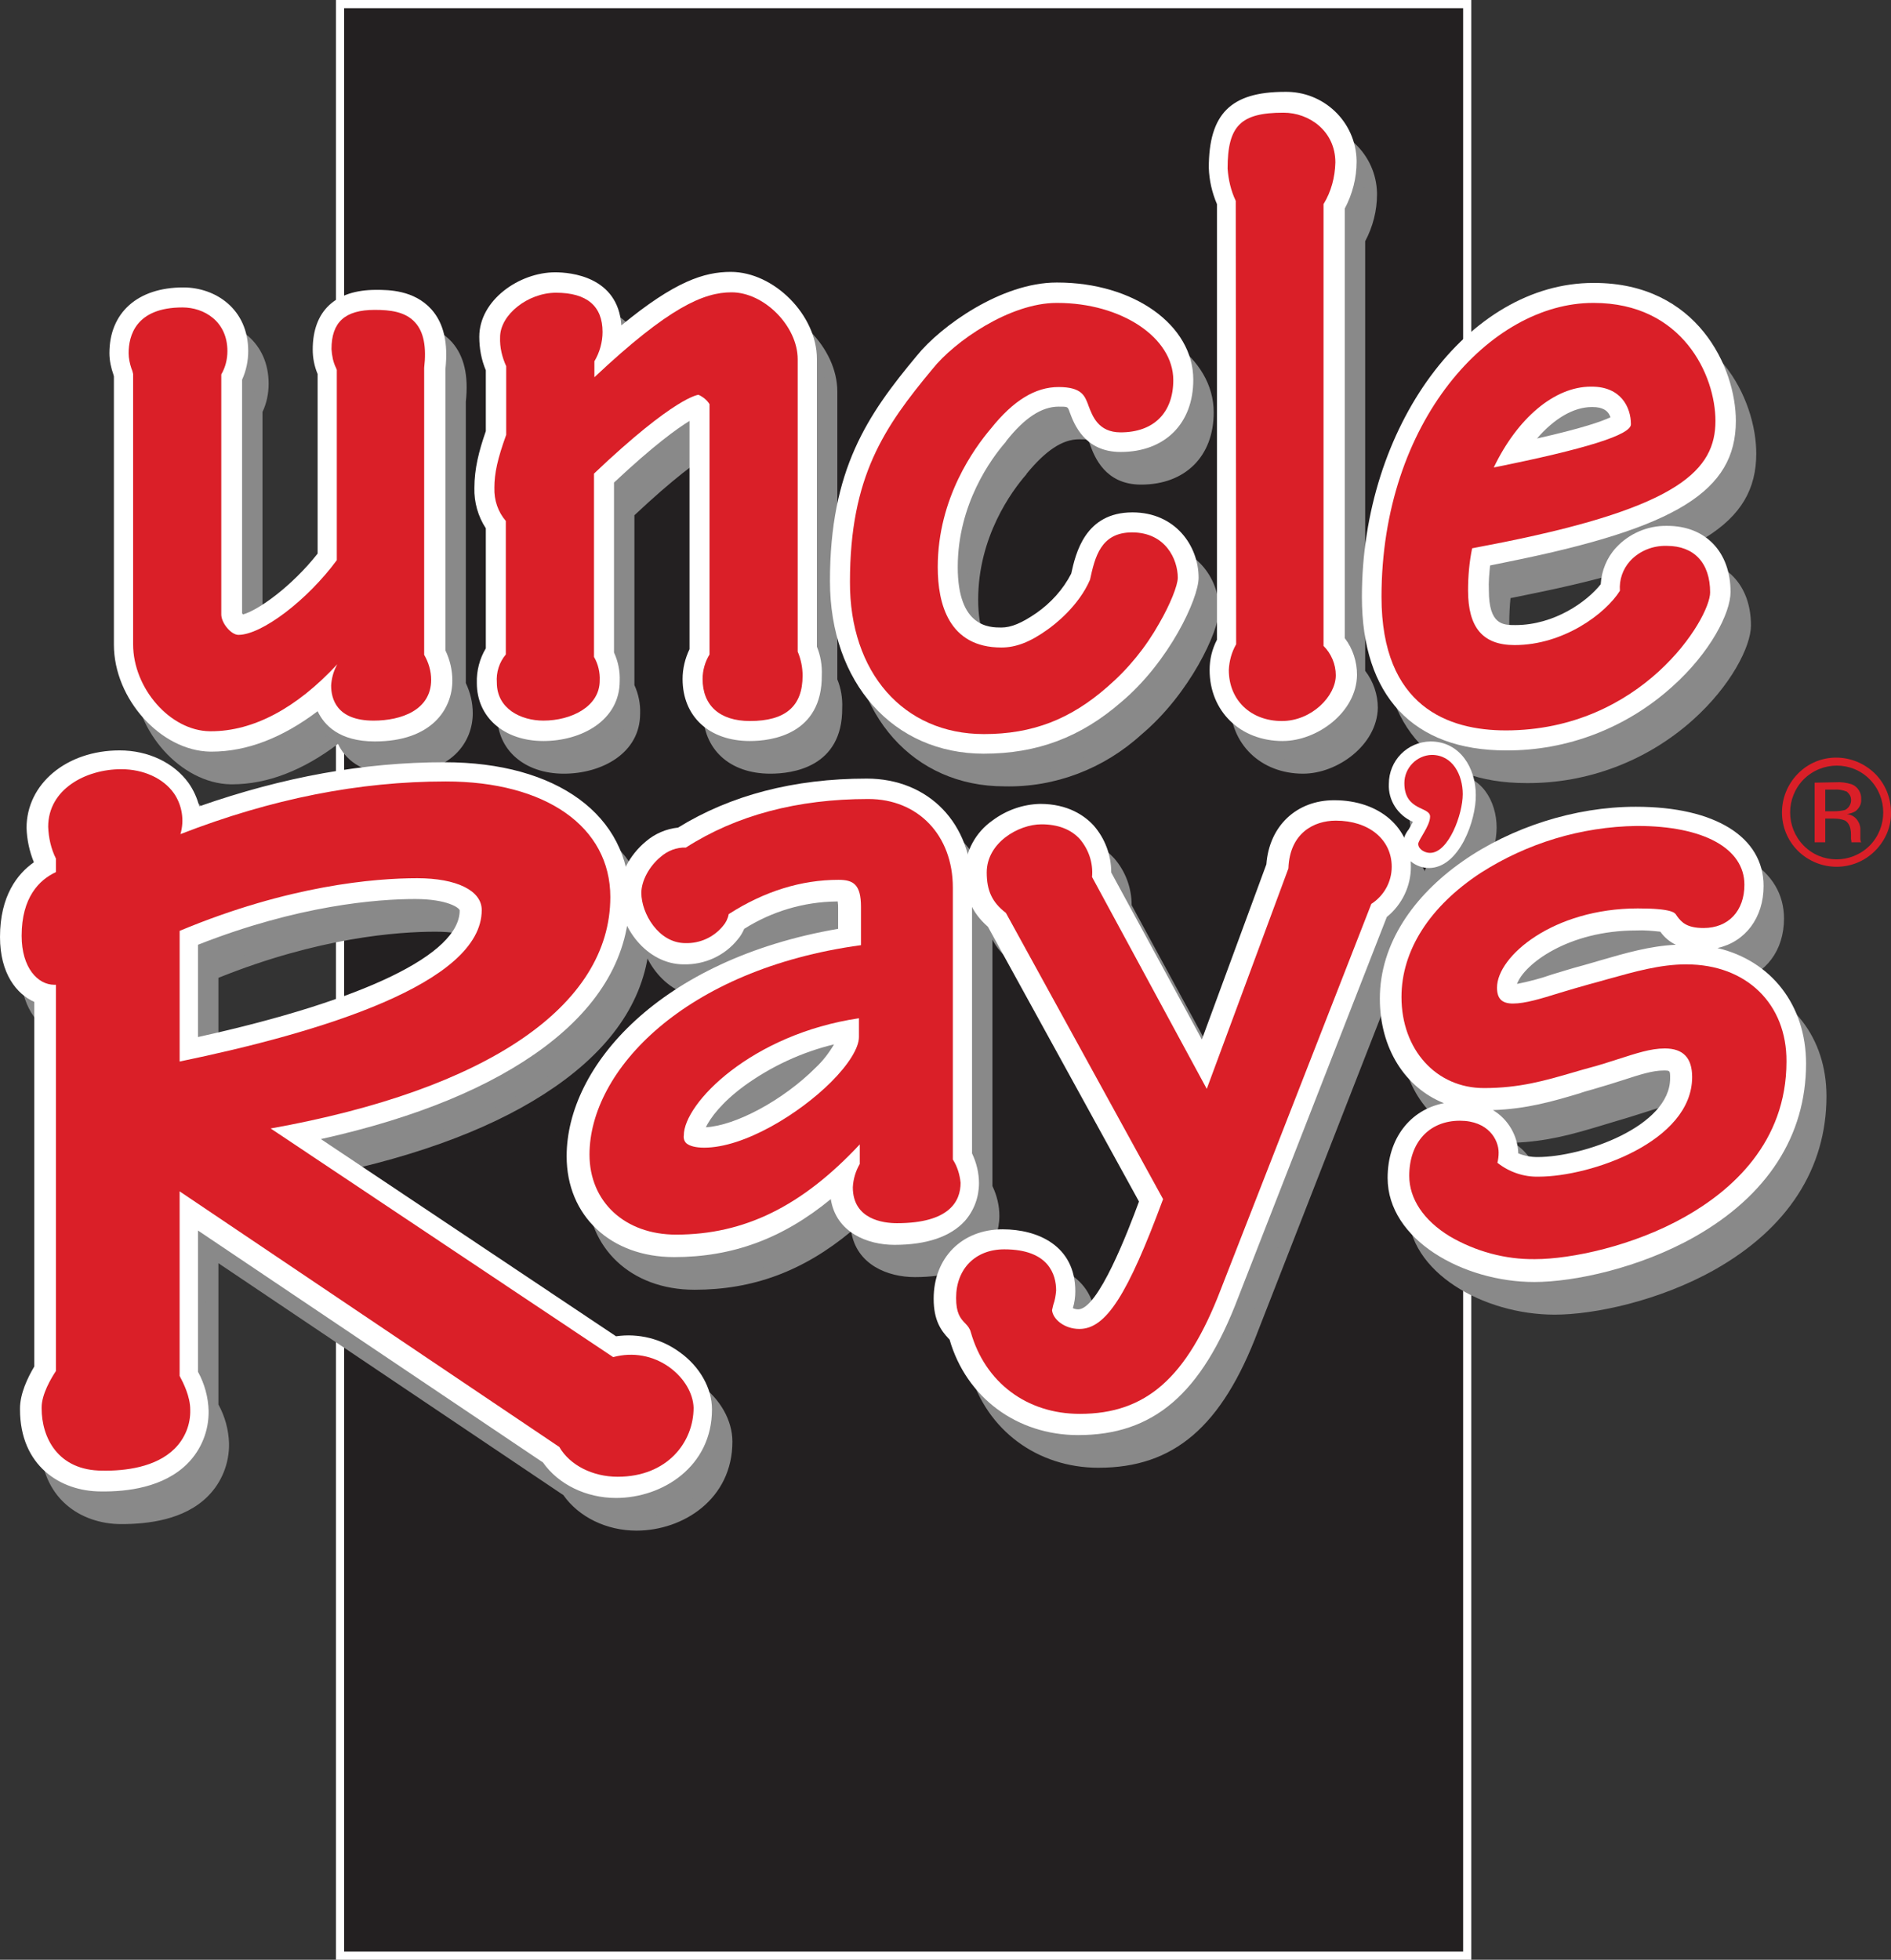
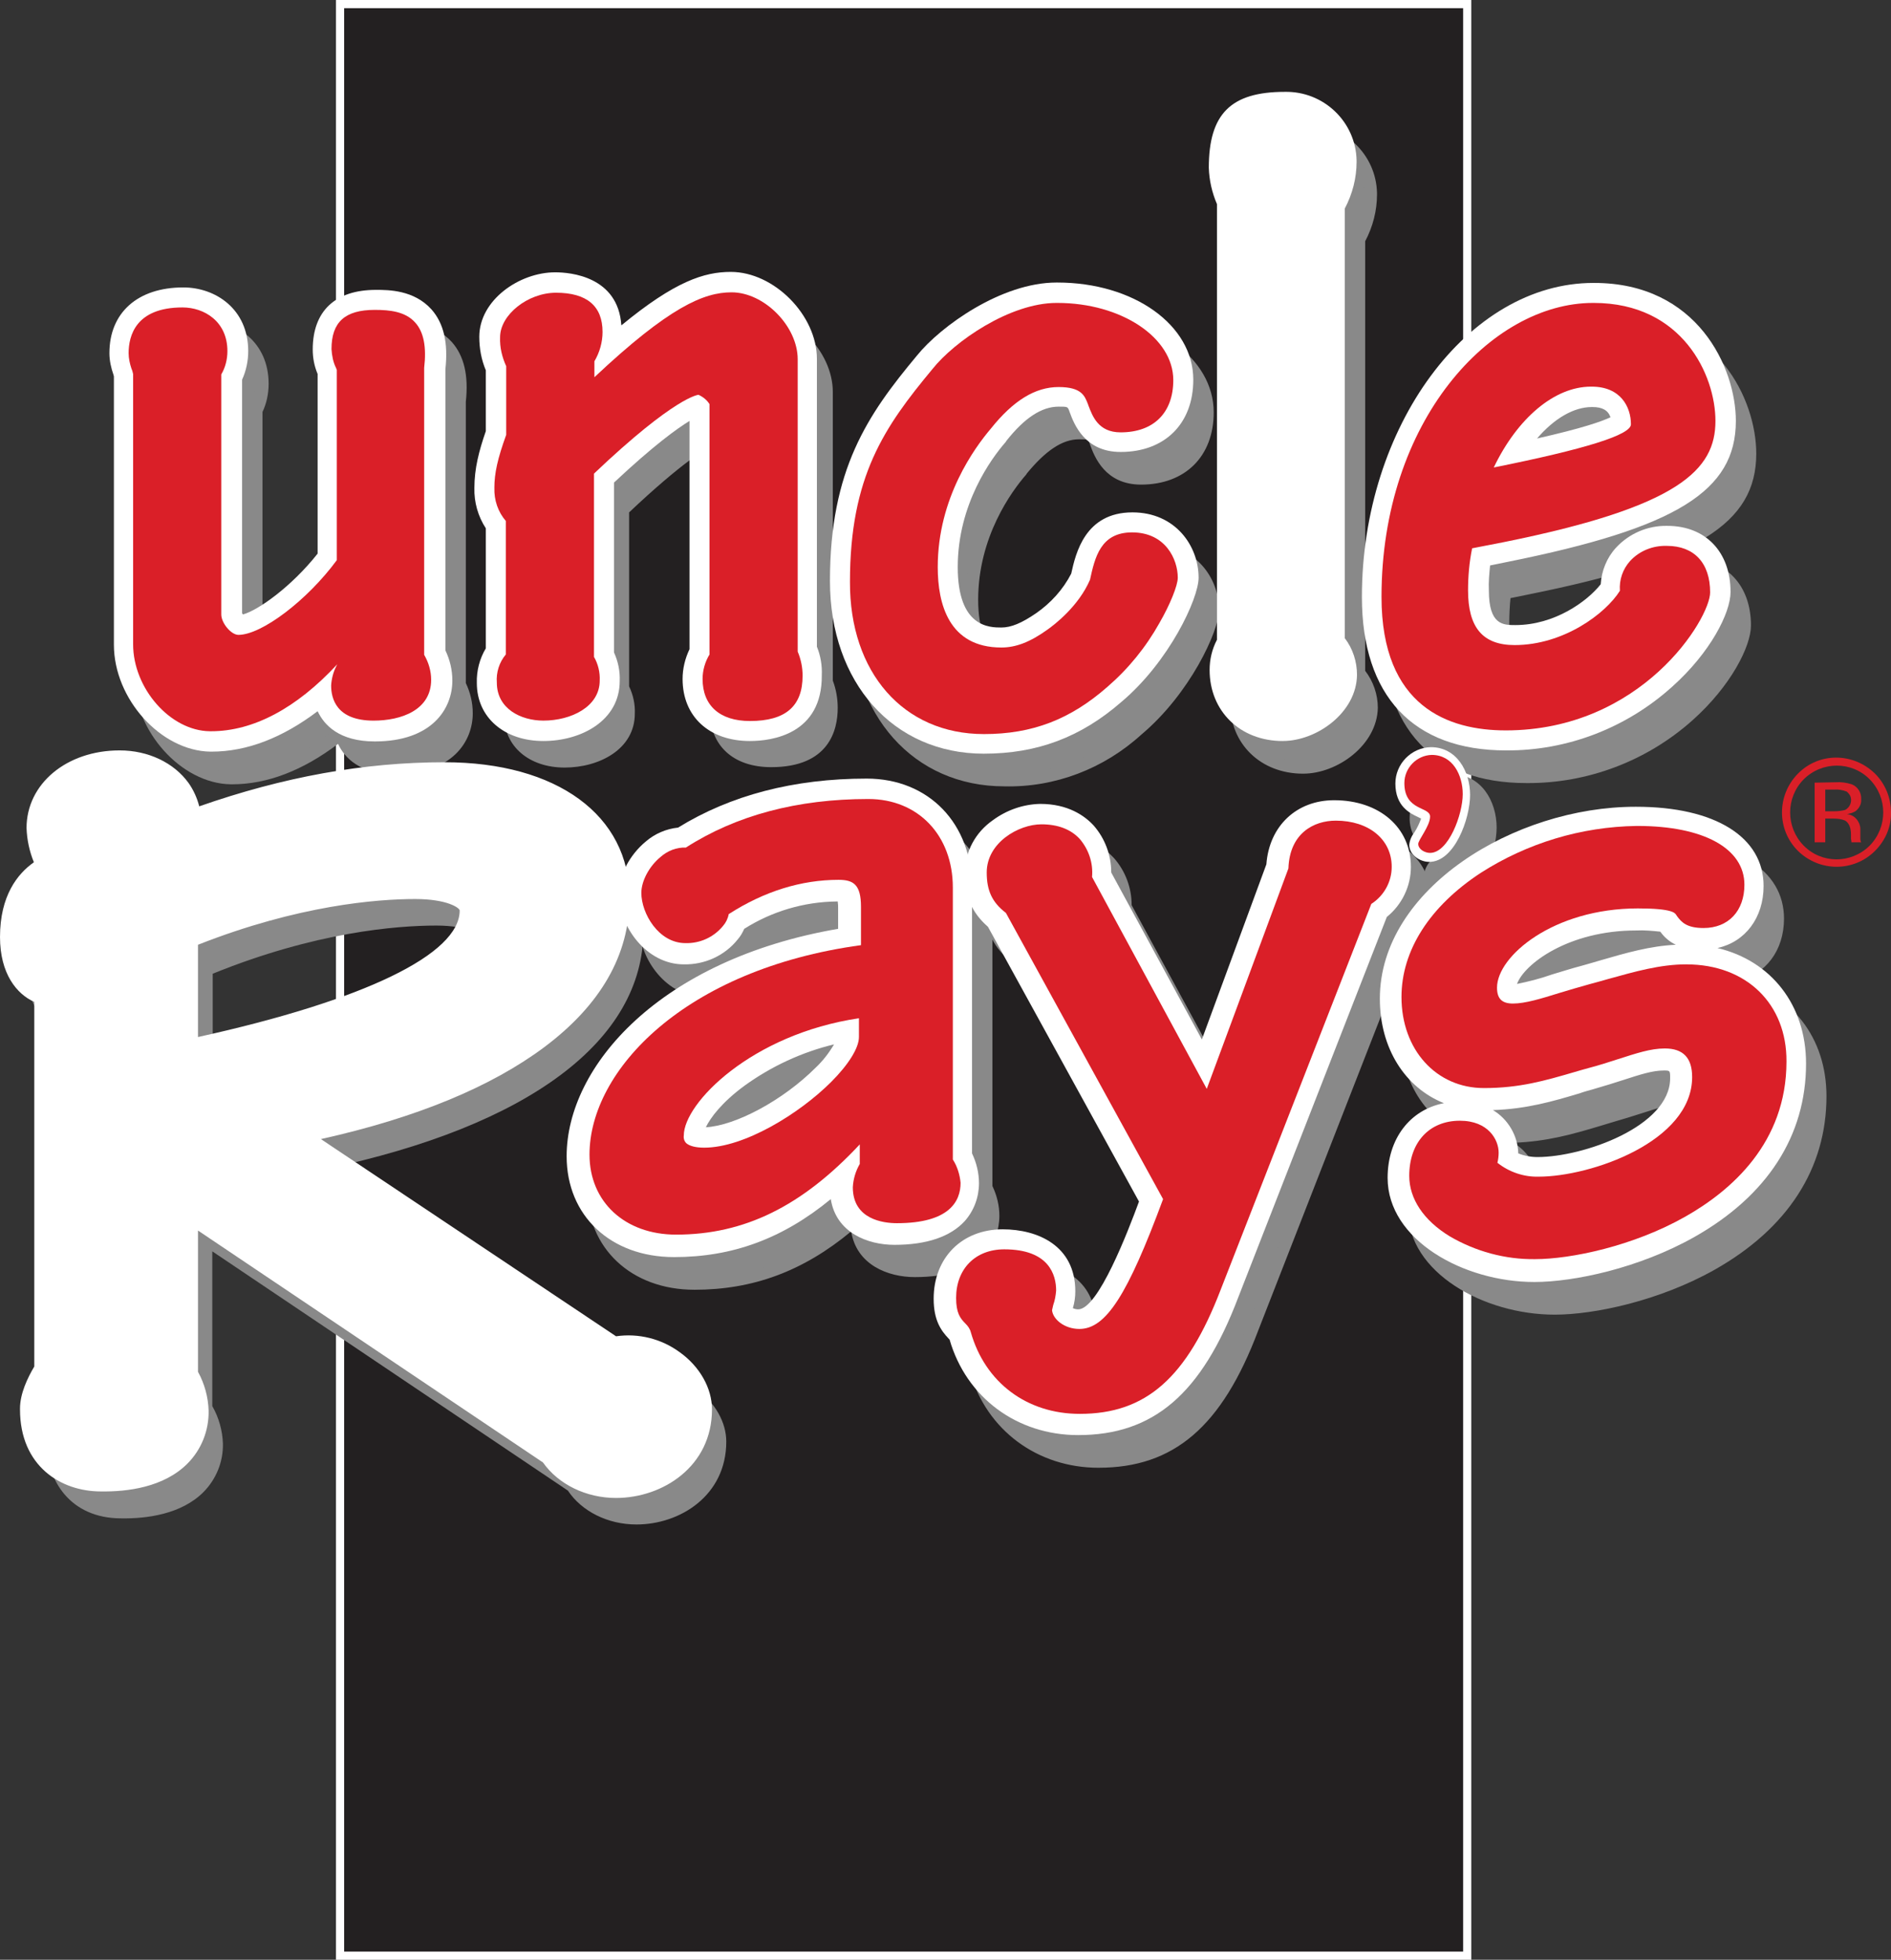
<svg xmlns="http://www.w3.org/2000/svg" xml:space="preserve" width="197.686mm" height="204.854mm" version="1.1" style="shape-rendering:geometricPrecision; text-rendering:geometricPrecision; image-rendering:optimizeQuality; fill-rule:evenodd; clip-rule:evenodd" viewBox="0 0 197.55 204.713">
  <rect x="0" y="0" width="197.55" height="204.713" fill="#333333" stroke="none" />
  <defs>
    <style type="text/css"> .fil3 {fill:#DA1F28} .fil0 {fill:#232021} .fil2 {fill:#898989} .fil1 {fill:white} </style>
  </defs>
  <g id="Layer_x0020_1">
    <g id="_861221168">
      <polygon class="fil0" points="35.526,204.287 153.279,204.287 153.279,0.426 35.526,0.426 " />
      <path class="fil1" d="M152.852 0.853l0 203.007 -116.9 0 0 -203.007 116.9 0zm0.853 -0.853l0 0 -118.606 0 0 204.713 118.606 0 0 -204.713z" />
      <path class="fil2" d="M47.937 71.436l0 -29.555c0.299,-2.559 -0.128,-4.478 -1.322,-5.758 -1.62,-1.834 -4.094,-1.834 -5.331,-1.834 -2.729,0 -5.971,0.938 -5.971,5.544 0.043,0.853 0.213,1.663 0.512,2.431l0 19.107c-3.071,4.009 -7.08,6.696 -8.657,6.824 -0.256,-0.17 -0.426,-0.469 -0.512,-0.725l0 -24.608c0.426,-0.853 0.64,-1.834 0.64,-2.815 0,-3.924 -3.071,-6.013 -6.141,-6.013 -4.435,0 -7.08,2.303 -7.08,6.227 0,0.725 0.128,1.407 0.384,2.047 0.043,0.085 0.085,0.213 0.085,0.298l0 28.063c0,5.331 4.563,10.491 9.425,10.576l0.128 0c3.796,0 7.634,-1.578 11.302,-4.649 0.426,1.577 1.791,3.582 5.672,3.582 3.455,0 7.464,-1.493 7.464,-5.715 0.128,-1.023 -0.085,-2.09 -0.597,-3.028z" />
      <path class="fil2" d="M24.224 81.928l-0.128 0c-5.161,-0.086 -10.065,-5.544 -10.065,-11.174l0 -28.02 -0.043 -0.171c-0.255,-0.725 -0.426,-1.493 -0.426,-2.26 0,-4.222 2.943,-6.866 7.72,-6.866 3.369,0 6.781,2.26 6.781,6.653 0,1.024 -0.213,2.047 -0.64,2.943l0 24.395c0.043,0.043 0.043,0.085 0.086,0.128 1.578,-0.426 5.075,-2.9 7.804,-6.354l0 -18.765c-0.341,-0.81 -0.511,-1.663 -0.511,-2.559 0,-3.966 2.346,-6.184 6.611,-6.184 1.28,0 3.966,0 5.8,2.047 1.279,1.45 1.748,3.497 1.45,6.227l0 29.385c0.469,0.981 0.725,2.047 0.725,3.156 0,2.943 -2.132,6.354 -8.103,6.354 -3.71,0 -5.288,-1.706 -5.971,-3.156 -3.667,2.772 -7.378,4.222 -11.088,4.222zm-2.986 -47.212l0 0c-4.094,0 -6.439,2.047 -6.439,5.587 0,0.64 0.128,1.28 0.341,1.877 0.043,0.085 0.086,0.213 0.086,0.298l0.042 0.085 0 28.148c0,5.033 4.265,9.852 8.786,9.895l0.128 0c3.667,0 7.335,-1.536 10.918,-4.521l0.768 -0.64 0.256 0.939c0.597,2.047 2.303,3.113 5.075,3.113 3.156,0 6.824,-1.322 6.824,-5.075 0,-0.939 -0.256,-1.876 -0.683,-2.729l-0.085 -0.128 0 -29.726c0.256,-2.388 -0.128,-4.094 -1.151,-5.288 -1.408,-1.578 -3.711,-1.578 -4.82,-1.578 -3.54,0 -5.331,1.663 -5.331,4.905 0.043,0.768 0.171,1.535 0.469,2.218l0.043 0.128 0 19.448 -0.128 0.171c-3.071,4.009 -7.165,6.909 -9.127,7.08l-0.255 0.043 -0.213 -0.171c-0.385,-0.298 -0.64,-0.682 -0.768,-1.108l0 -24.907 0.086 -0.128c0.384,-0.768 0.597,-1.663 0.597,-2.516 0.086,-3.582 -2.687,-5.416 -5.417,-5.416z" />
      <path class="fil2" d="M52.372 54.377c-0.042,1.45 0.384,2.815 1.237,4.009l0 12.923c-0.683,1.024 -1.024,2.217 -0.939,3.454 0,3.199 2.602,5.417 6.312,5.417 3.625,0 7.336,-1.919 7.336,-5.63 0.043,-0.981 -0.171,-1.961 -0.597,-2.857l0 -18.168c5.502,-5.203 8.146,-6.781 9.17,-7.25l0 25.077c-0.512,0.896 -0.725,1.919 -0.725,2.943 0,3.582 2.431,5.843 6.397,5.843 6.056,0 6.952,-3.881 6.952,-6.184 0,-0.981 -0.171,-1.962 -0.512,-2.857l0 -30.153c0,-4.265 -4.137,-8.444 -8.359,-8.444 -2.857,0 -6.056,1.151 -12.069,6.355 0.043,-0.256 0.043,-0.512 0.043,-0.768 0,-4.99 -4.393,-5.544 -6.312,-5.544 -4.179,0 -7.293,3.199 -7.293,6.099 -0.042,1.151 0.213,2.303 0.682,3.369l0 6.611c-0.853,2.132 -1.322,3.881 -1.322,5.758z" />
-       <path class="fil2" d="M80.478 80.819c-4.265,0 -7.037,-2.559 -7.037,-6.483 0,-1.066 0.255,-2.132 0.725,-3.113l0 -23.84c-1.322,0.81 -3.753,2.559 -7.89,6.44l0 17.741c0.426,0.939 0.64,1.962 0.597,2.985 0,4.137 -4.009,6.27 -7.975,6.27 -4.094,0 -6.952,-2.473 -6.952,-6.056 -0.042,-1.279 0.299,-2.559 0.939,-3.625l0 -12.538c-0.81,-1.237 -1.237,-2.729 -1.194,-4.222 0,-2.004 0.468,-3.838 1.194,-5.928l0 -6.355c-0.469,-1.109 -0.682,-2.303 -0.682,-3.497 0,-3.838 4.18,-6.739 7.933,-6.739 1.578,0 6.568,0.426 6.91,5.544 5.586,-4.606 8.614,-5.587 11.429,-5.587 4.521,0 8.999,4.521 8.999,9.084l0 30.067c0.384,0.939 0.554,1.962 0.511,2.985 0.043,6.227 -5.246,6.867 -7.506,6.867zm-5.033 -35.526l0 0 0 26.229 -0.085 0.128c-0.426,0.81 -0.682,1.749 -0.64,2.644 0,3.241 2.132,5.203 5.758,5.203 5.203,0 6.312,-3.028 6.312,-5.544 0,-0.896 -0.171,-1.791 -0.469,-2.602l-0.043 -0.128 0 -30.28c0,-3.924 -3.838,-7.805 -7.719,-7.805 -2.687,0 -5.673,1.066 -11.686,6.184l-1.237 1.066 0.171 -1.621c0.043,-0.256 0.043,-0.469 0.043,-0.725 0,-4.265 -3.54,-4.905 -5.672,-4.905 -3.796,0 -6.653,2.9 -6.653,5.459 -0.043,1.066 0.171,2.132 0.597,3.113l0.043 0.128 0 6.824 -0.043 0.085c-0.725,2.047 -1.194,3.753 -1.194,5.63 -0.043,1.28 0.341,2.559 1.066,3.625l0.128 0.171 0 13.306 -0.128 0.171c-0.597,0.896 -0.896,2.005 -0.853,3.071 0,2.814 2.346,4.776 5.672,4.776 3.327,0 6.696,-1.706 6.696,-4.989 0.043,-0.896 -0.17,-1.749 -0.555,-2.559l-0.042 -0.128 0 -18.552 0.213 -0.171c5.459,-5.16 8.188,-6.824 9.34,-7.336l0.981 -0.469z" />
      <path class="fil2" d="M104.915 81.502c5.331,0 9.767,-1.663 13.861,-5.288 4.819,-4.01 7.89,-10.449 7.89,-12.496 0.043,-3.369 -2.645,-6.141 -6.014,-6.184l-0.256 0c-4.35,0 -5.288,3.625 -5.8,5.928 -0.896,1.792 -2.261,3.327 -3.881,4.478 -1.621,1.152 -2.815,1.621 -4.009,1.621 -1.28,0 -5.203,0 -5.203,-6.909 0,-6.738 3.625,-11.686 5.16,-13.477l0.043 -0.085c2.047,-2.559 4.009,-3.838 5.928,-3.838 1.407,0 1.493,0.213 1.706,0.853l0.043 0.128c0.469,1.194 1.407,3.753 4.691,3.753 4.222,0 6.952,-2.729 6.952,-6.909 0,-5.331 -5.971,-9.511 -13.562,-9.511l-0.086 0c-5.544,0 -11.686,4.436 -14.074,7.421 -5.075,6.099 -8.956,11.686 -8.956,23.115 0.128,10.278 6.483,17.401 15.566,17.401z" />
      <path class="fil2" d="M104.915 82.141c-9.468,0 -16.079,-7.421 -16.079,-18.041 0,-11.643 3.924,-17.315 9.085,-23.542 2.473,-3.071 8.828,-7.634 14.585,-7.634l0.086 0c7.976,0 14.202,4.436 14.202,10.15 0,4.606 -2.985,7.549 -7.591,7.549 -3.753,0 -4.862,-2.9 -5.331,-4.179l-0.043 -0.128c-0.17,-0.426 -0.17,-0.426 -1.109,-0.426 -1.748,0 -3.497,1.194 -5.458,3.582l-0.043 0.085c-1.536,1.749 -5.032,6.525 -5.032,13.093 0,6.27 3.326,6.27 4.563,6.27 1.024,0 2.132,-0.426 3.625,-1.493 1.535,-1.066 2.815,-2.474 3.668,-4.137 0.469,-2.132 1.45,-6.397 6.397,-6.397 4.478,0 6.909,3.497 6.909,6.824 0,2.218 -3.071,8.786 -8.103,13.008 -3.924,3.582 -9.042,5.544 -14.33,5.417zm7.591 -47.937l0 0c-5.331,0 -11.259,4.265 -13.605,7.165 -4.989,6.013 -8.786,11.515 -8.786,22.731 0,9.852 6.099,16.761 14.799,16.761 5.203,0 9.468,-1.621 13.434,-5.118 4.777,-3.967 7.677,-10.321 7.677,-12.027 0.043,-3.028 -2.346,-5.501 -5.374,-5.544l-0.213 0c-3.668,0 -4.606,2.815 -5.161,5.417l-0.042 0.128c-1.109,2.516 -3.455,4.265 -4.137,4.734 -1.706,1.237 -3.028,1.749 -4.35,1.749 -3.88,0 -5.843,-2.559 -5.843,-7.549 0,-6.994 3.753,-12.027 5.331,-13.903l0.043 -0.043c2.175,-2.729 4.265,-4.052 6.439,-4.052 1.578,0 1.962,0.298 2.304,1.279l0.042 0.128c0.426,1.152 1.237,3.327 4.094,3.327 3.881,0 6.312,-2.431 6.312,-6.269 0,-4.99 -5.673,-8.871 -12.923,-8.871l-0.043 -0.043z" />
      <path class="fil2" d="M129.865 70.37c-0.469,0.939 -0.725,1.962 -0.725,3.028 0,3.923 2.943,6.781 6.995,6.781 4.051,0 7.122,-3.326 7.122,-6.227 0,-1.322 -0.469,-2.602 -1.323,-3.625l0 -45.25c0.811,-1.45 1.237,-3.071 1.237,-4.734 0,-3.71 -3.028,-6.696 -6.739,-6.653l-0.128 0c-5.246,0 -7.293,2.047 -7.293,7.293 0.043,1.28 0.341,2.516 0.853,3.668l0 45.719z" />
      <path class="fil2" d="M136.135 80.819c-4.436,0 -7.635,-3.113 -7.635,-7.421 0,-1.109 0.256,-2.175 0.768,-3.156l0 -45.506c-0.512,-1.194 -0.81,-2.474 -0.853,-3.796 0,-5.63 2.303,-7.933 7.933,-7.933 4.052,-0.085 7.421,3.113 7.506,7.165l0 0.128c0,1.706 -0.426,3.369 -1.237,4.904l0 44.866c0.853,1.109 1.322,2.474 1.322,3.881 -0.085,3.881 -4.222,6.867 -7.804,6.867zm0.17 -66.489l0 0c-4.905,0 -6.653,1.749 -6.653,6.653 0.043,1.194 0.341,2.346 0.81,3.412l0.043 0.128 0 46.018 -0.043 0.128c-0.426,0.853 -0.682,1.791 -0.682,2.729 0,3.582 2.688,6.141 6.355,6.141 3.667,0 6.482,-2.985 6.482,-5.587 0,-1.194 -0.426,-2.346 -1.151,-3.241l-0.128 -0.171 0 -45.634 0.085 -0.128c0.768,-1.365 1.151,-2.9 1.151,-4.436 -0.043,-3.369 -2.772,-6.056 -6.099,-6.013l-0.17 0z" />
      <path class="fil2" d="M159.463 81.16c14.714,0 22.817,-11.942 22.817,-15.865 0,-3.924 -2.303,-6.312 -5.971,-6.312 -1.877,-0.043 -3.668,0.725 -4.904,2.09 -0.896,0.981 -1.407,2.26 -1.45,3.625 -1.407,1.833 -5.075,4.649 -9.553,4.649 -1.749,0 -3.412,-0.342 -3.412,-4.265 0,-1.066 0.043,-2.09 0.213,-3.156l2.303 -0.469c17.187,-3.454 23.286,-7.165 23.286,-14.074 0,-5.331 -3.838,-13.775 -14.159,-13.775l-0.085 0c-12.752,0 -23.542,14.757 -23.542,32.157 0,9.937 5.118,15.396 14.458,15.396zm8.956 -35.91l0 0 0.043 0c1.962,0 2.516,1.194 2.602,2.047 -0.81,0.512 -3.199,1.407 -9.98,2.9 2.09,-3.071 4.777,-4.947 7.336,-4.947z" />
      <path class="fil2" d="M159.463 81.8c-9.724,0 -15.055,-5.715 -15.055,-16.035 0,-17.785 11.089,-32.797 24.182,-32.797l0.085 0c10.79,0 14.799,8.871 14.799,14.415 0,7.336 -6.227,11.174 -23.798,14.714l-1.877 0.384c-0.085,0.853 -0.128,1.749 -0.128,2.602 0,3.625 1.493,3.625 2.772,3.625 4.094,0 7.506,-2.474 8.914,-4.222 0.085,-1.408 0.64,-2.772 1.578,-3.796 1.365,-1.493 3.327,-2.346 5.374,-2.303 4.009,0 6.611,2.729 6.611,6.952 0,2.175 -2.09,6.312 -6.099,9.894 -4.777,4.265 -10.961,6.611 -17.358,6.568zm9.084 -47.553l0 0c-12.411,0 -22.902,14.458 -22.902,31.517 0,9.51 4.904,14.756 13.775,14.756 6.099,0.043 11.984,-2.217 16.505,-6.312 3.924,-3.54 5.672,-7.336 5.672,-8.956 0,-3.54 -2.005,-5.672 -5.331,-5.672 -1.663,-0.043 -3.284,0.64 -4.435,1.877 -0.81,0.896 -1.237,2.004 -1.28,3.199l0 0.213 -0.128 0.17c-1.493,1.962 -5.374,4.947 -10.065,4.947 -2.005,0 -4.052,-0.597 -4.052,-4.905 0,-1.066 0.085,-2.175 0.213,-3.241l0.085 -0.426 2.772 -0.554c16.804,-3.369 22.774,-6.909 22.774,-13.477 0,-5.075 -3.668,-13.136 -13.52,-13.136l-0.085 0zm-8.871 16.889l0 0 1.493 -0.341c5.544,-1.237 8.956,-2.218 10.193,-2.985l0.341 -0.213 -0.043 -0.426c-0.085,-0.768 -0.64,-2.559 -3.241,-2.559l-0.043 0c-2.687,0 -5.544,1.919 -7.805,5.203l-0.896 1.322zm8.743 -5.246l0 0c-1.877,0 -3.924,1.194 -5.715,3.284 4.777,-1.066 6.781,-1.791 7.677,-2.218 -0.256,-0.725 -0.853,-1.066 -1.877,-1.066l-0.085 0z" />
      <path class="fil2" d="M72.802 145.133c-1.834,-1.364 -4.18,-1.876 -6.44,-1.45l-32.328 -21.58c21.197,-4.478 33.181,-13.392 33.181,-24.907 0,-8.231 -7.336,-13.519 -18.68,-13.519 -8.572,0 -17.144,1.577 -26.101,4.819 -0.128,-1.066 -0.512,-2.09 -1.152,-2.943 -1.407,-1.962 -3.881,-3.156 -6.695,-3.156 -5.161,0 -9.085,3.199 -9.085,7.463 0.043,1.237 0.342,2.473 0.853,3.625l0 0.255c-1.749,1.109 -3.582,3.241 -3.582,7.506 0,3.54 1.663,5.715 3.582,6.354l0 38.682c-0.682,1.109 -1.493,2.729 -1.493,4.222l0 0.128c0,3.966 2.431,7.975 7.805,7.975 2.644,0.043 6.269,-0.426 8.572,-2.729 1.322,-1.322 2.091,-3.156 2.048,-5.075 -0.043,-1.365 -0.426,-2.729 -1.109,-3.924l0 -16.164 37.147 24.992c1.45,2.175 4.179,3.54 7.165,3.54 4.564,0 9.383,-3.028 9.383,-8.657 0,-2.005 -1.151,-4.052 -3.07,-5.459zm-21.964 -46.615l0 0c0,6.824 -18.254,11.771 -28.617,14.031l0 -10.833c10.705,-4.35 19.192,-5.032 23.371,-5.032 3.241,0 5.203,0.938 5.246,1.834z" />
-       <path class="fil2" d="M66.489 159.889c-3.113,0 -6.014,-1.407 -7.634,-3.71l-36.038 -24.225 0 14.757c0.682,1.237 1.066,2.644 1.109,4.052 0.043,2.09 -0.768,4.095 -2.218,5.544 -2.473,2.473 -6.269,2.9 -9.041,2.9 -4.18,0 -8.445,-2.644 -8.445,-8.615l0 -0.086c0,-1.577 0.81,-3.241 1.493,-4.393l0 -38.086c-1.791,-0.81 -3.582,-2.985 -3.582,-6.781 0,-4.308 1.834,-6.611 3.54,-7.804 -0.469,-1.152 -0.725,-2.346 -0.767,-3.582 0,-4.606 4.179,-8.103 9.724,-8.103 2.985,0 5.715,1.28 7.208,3.412 0.511,0.725 0.895,1.577 1.108,2.473 8.786,-3.071 17.188,-4.606 25.632,-4.606 11.728,0 19.32,5.544 19.32,14.159 0,5.928 -2.985,11.174 -8.914,15.61 -5.544,4.137 -13.349,7.378 -23.328,9.596l30.835 20.599c2.345,-0.341 4.734,0.213 6.653,1.621 2.09,1.493 3.369,3.753 3.369,5.971 0,6.014 -5.161,9.297 -10.022,9.297zm-44.952 -30.365l0 0 38.256 25.717 0.085 0.086c1.322,2.004 3.881,3.241 6.611,3.241 4.222,0 8.743,-2.814 8.743,-8.018 0,-1.792 -1.066,-3.668 -2.815,-4.947 -1.706,-1.237 -3.838,-1.749 -5.928,-1.364l-0.256 0.042 -0.213 -0.128 -33.607 -22.39 1.493 -0.299c10.449,-2.217 18.638,-5.459 24.31,-9.724 5.587,-4.179 8.402,-9.084 8.402,-14.586 0,-7.847 -7.08,-12.879 -18.041,-12.879 -8.53,0 -16.974,1.578 -25.887,4.776l-0.768 0.256 -0.085 -0.81c-0.086,-0.939 -0.469,-1.876 -1.024,-2.644 -1.28,-1.791 -3.582,-2.857 -6.184,-2.857 -4.819,0 -8.444,2.943 -8.444,6.824 0.043,1.194 0.299,2.346 0.767,3.412l0.043 0.128 0 0.725 -0.298 0.171c-2.175,1.365 -3.284,3.711 -3.284,6.994 0,3.455 1.621,5.246 3.156,5.758l0.426 0.17 0 39.322 -0.085 0.171c-0.64,1.023 -1.408,2.516 -1.408,3.881l0 0.086c0,3.625 2.218,7.335 7.166,7.335 2.516,0.043 5.971,-0.384 8.145,-2.516 1.237,-1.237 1.877,-2.9 1.834,-4.606 -0.086,-1.28 -0.426,-2.517 -1.066,-3.625l-0.086 -0.128 0.043 -17.571zm0 -16.164l0 0 0.767 -0.213c24.096,-5.203 29.129,-10.832 29.129,-14.628 0,-1.45 -2.431,-2.473 -5.928,-2.473 -4.137,0 -12.71,0.64 -23.585,5.075l-0.384 0.171 0 12.069zm1.279 -11.216l0 0 0 9.596c17.4,-3.838 27.338,-8.657 27.338,-13.221 0,-0.256 -1.279,-1.194 -4.649,-1.194 -3.967,0 -12.198,0.597 -22.689,4.819z" />
      <path class="fil2" d="M103.764 127.093c0,-1.023 -0.255,-2.047 -0.725,-2.943l0 -27.935c0,-6.312 -4.265,-10.748 -10.364,-10.748 -7.548,0 -14.116,1.706 -19.49,5.075 -1.195,0.086 -2.303,0.555 -3.199,1.322 -1.578,1.279 -2.559,3.199 -2.559,4.905 0,3.199 2.602,6.781 6.141,6.781 1.962,0.043 3.881,-0.853 5.118,-2.388 0.299,-0.342 0.512,-0.768 0.682,-1.152 3.326,-2.005 6.738,-3.028 10.15,-3.028 0.213,0 0.426,0 0.64,0.086 0.128,0.384 0.213,0.81 0.17,1.237l0 2.687c-18.466,2.943 -28.361,13.989 -28.361,23.201 0,5.8 4.351,9.894 10.577,9.894 6.227,0 11.643,-2.09 16.931,-6.653l0 0.213c0,2.559 1.621,5.246 6.099,5.246 7.378,-0.043 8.188,-4.052 8.188,-5.8zm-13.562 -15.439l0 0 0 0.128c0,0.341 -0.427,1.62 -2.473,3.625 -3.583,3.582 -8.956,6.397 -12.198,6.397 -0.213,0 -0.384,0 -0.597,-0.043 0.171,-1.066 1.493,-3.199 4.563,-5.502 3.241,-2.261 6.867,-3.838 10.705,-4.606z" />
      <path class="fil2" d="M72.545 134.727c-6.611,0 -11.217,-4.35 -11.217,-10.534 0,-9.425 9.724,-20.557 28.361,-23.756l0 -2.175c0,-0.213 0,-0.426 -0.042,-0.682l-0.129 0c-3.412,0.043 -6.738,1.024 -9.639,2.858 -0.171,0.384 -0.384,0.767 -0.682,1.109 -1.365,1.706 -3.455,2.644 -5.63,2.602 -3.881,0 -6.781,-3.924 -6.781,-7.421 0,-1.876 1.109,-4.009 2.815,-5.416 0.938,-0.81 2.132,-1.322 3.369,-1.45 5.459,-3.37 12.069,-5.118 19.703,-5.118 6.483,0 11.004,4.691 11.004,11.387l0 27.764c0.469,0.981 0.725,2.047 0.725,3.113 0,1.451 -0.511,2.858 -1.493,3.967 -1.493,1.62 -3.966,2.431 -7.335,2.431 -2.815,0 -6.099,-1.28 -6.653,-4.776 -5.032,4.179 -10.278,6.098 -16.377,6.098zm16.974 -38.384l0 0c0.299,0 0.597,0.043 0.896,0.128l0.213 0.085 0.085 0.213c0.171,0.469 0.255,0.981 0.255,1.535l0 3.284 -0.554 0.085c-10.662,1.706 -17.187,5.886 -20.77,9.085 -4.478,4.009 -7.037,8.914 -7.037,13.476 0,5.459 4.094,9.255 9.938,9.255 6.141,0 11.387,-2.047 16.505,-6.483l1.109 -0.981 -0.043 1.45 0 0.17c0,1.066 0.384,4.606 5.46,4.606 6.567,0 7.548,-3.199 7.548,-5.118 0,-0.939 -0.213,-1.834 -0.64,-2.644l-0.085 -0.128 0 -28.105c0,-5.971 -4.008,-10.108 -9.724,-10.108 -7.421,0 -13.861,1.663 -19.149,4.99l-0.128 0.085 -0.171 0c-1.024,0.086 -2.005,0.512 -2.815,1.195 -1.408,1.151 -2.346,2.9 -2.346,4.435 0,3.497 2.9,6.141 5.502,6.141 1.792,0.043 3.498,-0.767 4.649,-2.132 0.256,-0.299 0.426,-0.64 0.597,-1.023l0.086 -0.213 0.17 -0.128c3.114,-2.004 6.739,-3.07 10.449,-3.156zm-14.031 26.144l0 0 0.086 0.042c3.369,0 8.913,-2.9 12.623,-6.611 1.962,-1.961 2.644,-3.412 2.644,-4.094l0 -0.939 -0.767 0.17c-3.924,0.81 -7.635,2.431 -10.918,4.777 -3.199,2.346 -4.607,4.649 -4.82,5.885l-0.128 0.64 0.64 0.086c0.213,0.043 0.426,0.043 0.64,0.043zm13.775 -9.98l0 0c-3.369,0.811 -6.525,2.261 -9.34,4.308 -2.389,1.749 -3.582,3.369 -4.052,4.35 3.114,-0.171 8.061,-2.815 11.472,-6.227 0.683,-0.682 1.365,-1.493 1.919,-2.431z" />
      <path class="fil2" d="M148.886 93.997c0,-3.71 -3.028,-6.312 -7.378,-6.312 -3.667,0 -6.184,2.473 -6.439,6.184l-7.25 19.661 -10.194 -18.808c0.043,-1.706 -0.554,-3.369 -1.663,-4.649 -0.853,-0.939 -2.43,-2.047 -5.118,-2.047 -1.62,0.043 -3.241,0.597 -4.563,1.578 -1.664,1.109 -2.644,2.985 -2.687,4.947 0,2.26 0.682,3.838 2.303,5.203l15.951 29.044c-3.114,8.359 -5.246,11.942 -7.08,11.942 -0.469,0 -0.939,-0.171 -1.279,-0.512l0 -0.085c0.171,-0.64 0.298,-1.28 0.298,-1.919 0,-1.365 -0.511,-5.843 -6.951,-5.843 -3.881,0 -6.568,2.729 -6.568,6.611 0,2.132 0.725,3.071 1.407,3.753 0.171,0.171 0.171,0.171 0.213,0.298 1.663,5.8 6.696,9.553 12.837,9.553 7.549,0 12.368,-4.179 16.121,-13.946l15.567 -39.919c1.578,-1.024 2.474,-2.815 2.474,-4.734z" />
      <path class="fil2" d="M114.767 153.322c-6.397,0 -11.686,-3.924 -13.434,-9.98l-0.086 -0.086c-0.81,-0.853 -1.577,-1.919 -1.577,-4.179 0,-4.265 2.943,-7.25 7.207,-7.25 3.668,0 7.591,1.706 7.591,6.482 0,0.598 -0.085,1.195 -0.256,1.749 0.171,0.086 0.384,0.128 0.555,0.128 2.09,0 5.203,-8.146 6.355,-11.26l-15.78 -28.702c-1.706,-1.493 -2.431,-3.241 -2.431,-5.63 0.043,-2.217 1.109,-4.265 2.943,-5.502 1.45,-1.066 3.156,-1.663 4.947,-1.706 2.943,0 4.649,1.237 5.587,2.261 1.195,1.364 1.834,3.113 1.834,4.904l9.468 17.443 6.739 -18.254c0.298,-4.009 3.156,-6.695 7.079,-6.695 4.692,0 8.018,2.857 8.018,6.951 0,2.048 -0.938,4.009 -2.559,5.246l-15.524 39.748c-3.796,10.065 -8.828,14.33 -16.676,14.33zm-7.847 -20.215l0 0c-3.497,0 -5.929,2.473 -5.929,5.971 0,1.876 0.598,2.687 1.237,3.284 0.17,0.128 0.298,0.342 0.341,0.512 1.578,5.544 6.397,9.127 12.241,9.127 7.25,0 11.899,-4.051 15.524,-13.519l15.652 -40.048 0.128 -0.085c1.365,-1.023 2.175,-2.644 2.175,-4.35 0,-3.326 -2.772,-5.672 -6.739,-5.672 -3.326,0 -5.587,2.175 -5.8,5.587l0 0.085 -0.042 0.086 -7.762 21.068 -10.961 -20.215 0 -0.171c0.043,-1.535 -0.469,-3.028 -1.493,-4.18 -0.767,-0.853 -2.217,-1.833 -4.649,-1.833 -1.493,0.043 -2.943,0.554 -4.179,1.45 -1.493,0.981 -2.388,2.644 -2.431,4.435 0,2.09 0.64,3.498 2.09,4.734l0.085 0.086 0.043 0.085 16.078 29.343 -0.085 0.255c-3.327,8.871 -5.46,12.368 -7.677,12.368 -0.682,0 -1.322,-0.255 -1.749,-0.767l-0.213 -0.256 0.128 -0.384c0.171,-0.554 0.256,-1.152 0.299,-1.749 -0.043,-1.62 -0.64,-5.245 -6.312,-5.245z" />
      <path class="fil2" d="M178.186 102.74c-2.985,0 -5.715,0.768 -8.615,1.621 -0.64,0.17 -1.322,0.384 -1.962,0.554 -1.109,0.299 -2.175,0.597 -3.156,0.939 -1.749,0.554 -3.369,1.066 -4.436,1.066l-0.128 0c0,-0.043 0,-0.086 0,-0.128 0,-2.303 5.161,-6.781 13.221,-6.781 0.981,-0.043 1.919,0.043 2.9,0.213 0.682,0.939 1.663,1.834 4.009,1.834 3.412,0 5.8,-2.473 5.8,-6.013 0,-4.734 -4.862,-7.635 -12.709,-7.635l-0.085 0c-12.325,0 -26.058,8.316 -26.058,19.448 0,6.397 4.265,11.004 10.108,11.004 3.924,0 6.824,-0.853 9.852,-1.749l1.45 -0.426c1.194,-0.342 2.26,-0.682 3.199,-0.981 1.749,-0.554 3.114,-1.023 4.393,-1.023 1.279,0 1.322,0.469 1.322,1.45 0,5.502 -9.383,8.871 -14.5,8.871 -0.938,0 -1.834,-0.213 -2.644,-0.64l0 -0.342c0,-2.388 -1.919,-4.819 -5.587,-4.819 -4.009,0 -6.781,2.985 -6.781,7.293 0,6.141 7.592,10.236 14.671,10.236 4.094,0 10.748,-1.45 16.462,-4.649 7.421,-4.18 11.345,-10.236 11.345,-17.529 -0.085,-6.994 -4.99,-11.814 -12.07,-11.814z" />
      <path class="fil2" d="M162.406 137.328c-7.378,0 -15.311,-4.393 -15.311,-10.875 0,-4.094 2.346,-7.123 5.928,-7.804 -4.052,-1.621 -6.739,-5.715 -6.739,-10.918 0,-11.472 14.074,-20.045 26.698,-20.045l0.085 0c8.231,0 13.306,3.156 13.306,8.274 0,3.326 -1.919,5.843 -4.819,6.483 5.587,1.321 9.255,5.928 9.255,12.069 0,7.549 -4.052,13.818 -11.686,18.126 -5.758,3.241 -12.539,4.691 -16.718,4.691zm-7.89 -17.529l0 0c-3.625,0 -6.141,2.729 -6.141,6.653 0,4.649 5.63,9.596 14.031,9.596 4.009,0 10.577,-1.407 16.121,-4.521 7.207,-4.051 11.003,-9.937 11.003,-17.017 0,-6.568 -4.691,-11.174 -11.345,-11.174 -2.9,0 -5.587,0.768 -8.444,1.578 -0.682,0.171 -1.322,0.384 -2.004,0.554 -1.109,0.299 -2.132,0.598 -3.114,0.939 -1.791,0.554 -3.454,1.066 -4.649,1.066l-0.213 0 -0.512 -0.043 -0.043 -0.511c0,-0.086 0,-0.128 0,-0.213 0,-2.985 5.8,-7.421 13.861,-7.421 1.024,-0.042 2.047,0.043 3.071,0.213l0.213 0.043 0.128 0.171c0.554,0.768 1.322,1.578 3.455,1.578 3.028,0 5.16,-2.218 5.16,-5.374 0,-4.308 -4.606,-6.994 -12.027,-6.994l-0.085 0c-14.543,0 -25.419,9.937 -25.419,18.808 0,6.014 4.009,10.363 9.468,10.363 3.838,0 6.653,-0.81 9.639,-1.706l1.45 -0.426c1.194,-0.341 2.218,-0.64 3.156,-0.981 1.834,-0.597 3.241,-1.066 4.606,-1.066 1.834,0 1.962,1.066 1.962,2.09 0,2.687 -2.005,5.203 -5.672,7.08 -2.9,1.493 -6.611,2.43 -9.468,2.43 -1.024,0 -2.047,-0.255 -2.943,-0.725l-0.384 -0.17 0.043 -0.426 0 -0.299c0.043,-1.962 -1.663,-4.094 -4.905,-4.094zm6.227 4.094l0 0c0.64,0.256 1.322,0.384 2.005,0.384 4.777,0 13.861,-3.199 13.861,-8.231 0,-0.81 0,-0.81 -0.682,-0.81 -1.151,0 -2.474,0.426 -4.179,0.981 -0.938,0.299 -2.005,0.64 -3.199,0.981l-1.407 0.426c-2.857,0.853 -5.502,1.621 -9.042,1.749 1.578,0.939 2.602,2.645 2.644,4.521zm12.325 -23.286l0 0c-7.122,0 -11.728,3.54 -12.453,5.587 1.237,-0.256 2.431,-0.554 3.625,-0.981 1.024,-0.342 2.047,-0.64 3.199,-0.939 0.64,-0.171 1.279,-0.384 1.919,-0.554 2.644,-0.768 5.161,-1.493 7.847,-1.621 -0.64,-0.298 -1.194,-0.767 -1.621,-1.364 -0.81,-0.128 -1.663,-0.171 -2.516,-0.128z" />
      <path class="fil2" d="M149.355 91.652c0,1.066 1.109,1.792 2.09,1.792 2.644,0 4.265,-4.521 4.265,-6.994 0,-2.474 -1.407,-4.99 -4.094,-4.99 -2.047,0.086 -3.71,1.749 -3.71,3.796 0,2.389 1.535,3.114 2.345,3.498 0.085,0.043 0.256,0.128 0.341,0.171 -0.171,0.469 -0.384,0.939 -0.682,1.407 -0.298,0.384 -0.512,0.853 -0.554,1.322z" />
      <path class="fil2" d="M151.445 94.083c-1.322,0 -2.729,-0.981 -2.729,-2.431 0.043,-0.597 0.256,-1.151 0.64,-1.62 0.085,-0.171 0.256,-0.469 0.427,-0.768 -1.578,-0.682 -2.602,-2.26 -2.516,-3.966 0,-2.431 1.919,-4.393 4.35,-4.435 3.114,0 4.734,2.815 4.734,5.587 0,2.601 -1.749,7.634 -4.905,7.634zm0.171 -11.942l0 0c-1.706,0.043 -3.071,1.45 -3.071,3.156 0,2.005 1.194,2.559 1.962,2.9 0.128,0.043 0.256,0.128 0.384,0.171l0.426 0.213 -0.085 0.469c-0.171,0.555 -0.426,1.109 -0.725,1.578 -0.213,0.299 -0.384,0.64 -0.426,0.981 0,0.64 0.768,1.152 1.45,1.152 2.132,0 3.625,-4.137 3.625,-6.397 -0.085,-2.09 -1.28,-4.265 -3.54,-4.222z" />
      <path class="fil1" d="M45.804 68.025l0 -29.555c0.299,-2.559 -0.128,-4.478 -1.322,-5.758 -1.621,-1.834 -4.137,-1.834 -5.331,-1.834 -2.729,0 -5.971,0.938 -5.971,5.544 0.043,0.853 0.213,1.663 0.512,2.431l0 19.107c-3.071,4.009 -7.08,6.696 -8.657,6.824 -0.256,-0.171 -0.426,-0.426 -0.512,-0.725l0 -24.608c0.426,-0.896 0.683,-1.834 0.64,-2.815 0,-3.924 -3.071,-6.013 -6.141,-6.013 -4.435,0 -7.08,2.303 -7.08,6.227 0,0.725 0.128,1.407 0.384,2.047 0.043,0.085 0.043,0.213 0.086,0.298l0 28.105c0,5.331 4.563,10.492 9.425,10.534l0.128 0c3.796,0 7.634,-1.578 11.302,-4.649 0.427,1.577 1.792,3.582 5.672,3.582 3.455,0 7.463,-1.493 7.463,-5.715 0.129,-1.066 -0.128,-2.09 -0.597,-3.028z" />
      <path class="fil1" d="M22.092 78.516l-0.128 0c-5.161,-0.086 -10.065,-5.502 -10.065,-11.174l0 -28.02c0,-0.043 -0.043,-0.128 -0.043,-0.171 -0.255,-0.725 -0.426,-1.493 -0.426,-2.26 0,-4.222 2.943,-6.866 7.72,-6.866 3.369,0 6.781,2.26 6.781,6.653 0,1.024 -0.213,2.047 -0.64,2.985l0 24.395c0.043,0.042 0.043,0.085 0.086,0.128 1.578,-0.426 5.075,-2.9 7.804,-6.355l0 -18.765c-0.341,-0.81 -0.511,-1.663 -0.511,-2.559 0,-4.009 2.346,-6.227 6.611,-6.227 1.28,0 3.966,0 5.8,2.047 1.279,1.45 1.748,3.497 1.45,6.227l0 29.385c0.469,0.981 0.725,2.048 0.725,3.157 0,2.943 -2.132,6.354 -8.103,6.354 -3.71,0 -5.288,-1.706 -5.971,-3.156 -3.667,2.772 -7.378,4.222 -11.089,4.222zm-2.985 -47.212l0 0c-4.094,0 -6.439,2.047 -6.439,5.587 0,0.64 0.128,1.279 0.341,1.877l0.085 0.299 0 28.276c0,5.033 4.265,9.852 8.785,9.895l0.128 0c3.625,0 7.335,-1.535 10.918,-4.521l0.767 -0.64 0.256 0.939c0.597,2.047 2.303,3.113 5.075,3.113 3.156,0 6.824,-1.322 6.824,-5.075 0,-0.939 -0.256,-1.876 -0.682,-2.729l-0.085 -0.128 0 -29.768c0.255,-2.388 -0.129,-4.094 -1.152,-5.288 -1.365,-1.578 -3.668,-1.578 -4.777,-1.578 -3.539,0 -5.331,1.663 -5.331,4.904 0.043,0.768 0.171,1.535 0.512,2.218l0.043 0.085 0 19.448 -0.128 0.171c-3.07,4.009 -7.165,6.866 -9.127,7.08l-0.256 0.043 -0.213 -0.128c-0.384,-0.298 -0.64,-0.682 -0.767,-1.151l0 -24.907 0.086 -0.128c0.384,-0.768 0.597,-1.663 0.597,-2.516 0,-3.54 -2.729,-5.374 -5.459,-5.374z" />
      <path class="fil1" d="M50.24 50.965c-0.042,1.45 0.385,2.815 1.237,4.009l0 12.923c-0.682,1.023 -1.024,2.217 -0.939,3.454 0,3.199 2.602,5.417 6.312,5.417 3.625,0 7.336,-1.962 7.336,-5.63 0.043,-0.981 -0.171,-1.961 -0.597,-2.857l0 -18.168c5.502,-5.203 8.146,-6.781 9.169,-7.25l0 25.077c-0.512,0.896 -0.725,1.919 -0.725,2.943 0,3.582 2.431,5.842 6.397,5.842 6.056,0 6.952,-3.881 6.952,-6.184 0,-0.981 -0.171,-1.962 -0.512,-2.857l0 -30.153c0,-4.265 -4.137,-8.444 -8.359,-8.444 -2.857,0 -6.056,1.151 -12.069,6.312 0.043,-0.256 0.043,-0.512 0.043,-0.768 0,-4.99 -4.393,-5.544 -6.312,-5.544 -4.179,0 -7.293,3.241 -7.293,6.099 -0.042,1.151 0.213,2.303 0.682,3.369l0 6.611c-0.853,2.175 -1.322,3.924 -1.322,5.8z" />
      <path class="fil1" d="M78.346 77.407c-4.265,0 -7.037,-2.559 -7.037,-6.483 0,-1.066 0.255,-2.132 0.725,-3.113l0 -23.841c-1.322,0.81 -3.753,2.559 -7.89,6.44l0 17.741c0.427,0.939 0.64,1.962 0.597,2.985 0,4.137 -4.009,6.27 -7.975,6.27 -4.095,0 -6.952,-2.473 -6.952,-6.056 -0.042,-1.28 0.299,-2.559 0.939,-3.625l0 -12.538c-0.81,-1.237 -1.237,-2.729 -1.194,-4.222 0,-2.004 0.469,-3.838 1.194,-5.928l0 -6.355c-0.469,-1.109 -0.683,-2.303 -0.683,-3.497 0,-3.838 4.18,-6.739 7.933,-6.739 1.578,0 6.568,0.426 6.909,5.544 5.586,-4.606 8.657,-5.587 11.43,-5.587 4.521,0 8.999,4.521 8.999,9.084l0 30.067c0.384,0.939 0.554,1.962 0.511,2.985 0.043,6.184 -5.245,6.867 -7.505,6.867zm-5.033 -35.526l0 0 0 26.229 -0.085 0.128c-0.426,0.81 -0.683,1.749 -0.683,2.644 0,3.241 2.132,5.203 5.758,5.203 5.203,0 6.312,-3.028 6.312,-5.544 0,-0.896 -0.17,-1.791 -0.469,-2.602l-0.042 -0.128 0 -30.28c0,-3.924 -3.838,-7.805 -7.72,-7.805 -2.687,0 -5.673,1.066 -11.685,6.184l-1.237 1.066 0.171 -1.621c0.042,-0.256 0.042,-0.469 0.042,-0.725 0,-4.265 -3.54,-4.905 -5.629,-4.905 -3.796,0 -6.653,2.9 -6.653,5.459 -0.043,1.066 0.171,2.132 0.597,3.113l0.043 0.128 0 6.824 -0.043 0.085c-0.725,2.047 -1.194,3.753 -1.194,5.63 -0.043,1.279 0.341,2.559 1.066,3.625l0.128 0.171 0 13.307 -0.128 0.171c-0.597,0.896 -0.896,2.005 -0.853,3.071 0,2.814 2.346,4.776 5.672,4.776 3.327,0 6.696,-1.706 6.696,-4.989 0.043,-0.896 -0.17,-1.749 -0.555,-2.559l-0.085 -0.128 0 -18.552 0.213 -0.171c5.459,-5.161 8.188,-6.824 9.34,-7.336l1.023 -0.469z" />
      <path class="fil1" d="M102.783 78.09c5.374,0 9.766,-1.706 13.861,-5.288 4.819,-4.01 7.89,-10.449 7.89,-12.496 0.043,-3.369 -2.644,-6.141 -5.971,-6.184l-0.256 0c-4.35,0 -5.288,3.625 -5.8,5.928 -0.853,1.877 -2.559,3.54 -3.88,4.478 -1.621,1.152 -2.815,1.621 -3.967,1.621 -1.28,0 -5.203,0 -5.203,-6.909 0,-6.739 3.625,-11.686 5.203,-13.477l0.043 -0.085c2.047,-2.559 4.009,-3.838 5.928,-3.838 1.408,0 1.493,0.213 1.706,0.853l0.043 0.128c0.469,1.194 1.407,3.753 4.734,3.753 4.222,0 6.951,-2.729 6.951,-6.909 0,-5.331 -5.971,-9.511 -13.562,-9.511l-0.086 0c-5.544,0 -11.686,4.436 -14.074,7.421 -5.075,6.099 -8.956,11.686 -8.956,23.116 -0.043,10.278 6.312,17.401 15.396,17.401z" />
      <path class="fil1" d="M102.783 78.73c-9.468,0 -16.079,-7.421 -16.079,-18.041 0,-11.643 3.924,-17.358 9.085,-23.542 2.473,-3.071 8.828,-7.634 14.585,-7.634l0.085 0c7.976,0 14.202,4.436 14.202,10.15 0,4.606 -2.985,7.549 -7.591,7.549 -3.753,0 -4.862,-2.9 -5.331,-4.18l-0.043 -0.128c-0.17,-0.426 -0.17,-0.426 -1.109,-0.426 -1.748,0 -3.54,1.151 -5.459,3.582l-0.043 0.085c-1.535,1.749 -5.032,6.525 -5.032,13.093 0,6.312 3.326,6.312 4.563,6.312 1.024,0 2.132,-0.469 3.625,-1.493 1.535,-1.066 2.815,-2.474 3.668,-4.137 0.469,-2.132 1.45,-6.397 6.397,-6.397 4.478,0 6.91,3.497 6.91,6.824 0,2.175 -3.071,8.786 -8.103,13.008 -4.222,3.668 -8.786,5.374 -14.33,5.374zm7.591 -47.937l0 0c-5.331,0 -11.259,4.265 -13.605,7.165 -4.989,6.013 -8.786,11.515 -8.786,22.732 0,9.852 6.099,16.761 14.799,16.761 5.203,0 9.468,-1.621 13.434,-5.118 4.777,-3.967 7.677,-10.321 7.677,-12.027 0.043,-3.028 -2.346,-5.502 -5.374,-5.544l-0.213 0c-3.668,0 -4.606,2.815 -5.161,5.459l-0.042 0.128c-1.109,2.516 -3.455,4.265 -4.137,4.734 -1.706,1.237 -3.028,1.749 -4.351,1.749 -3.881,0 -5.842,-2.559 -5.842,-7.592 0,-6.952 3.753,-12.027 5.331,-13.903l0.043 -0.043c2.175,-2.729 4.265,-4.052 6.439,-4.052 1.578,0 1.962,0.299 2.304,1.237l0.042 0.128c0.426,1.151 1.237,3.327 4.094,3.327 3.881,0 6.312,-2.388 6.312,-6.269 0,-4.99 -5.673,-8.871 -12.923,-8.871l-0.043 0z" />
      <path class="fil1" d="M127.732 66.958c-0.469,0.939 -0.725,1.962 -0.725,3.028 0,3.923 2.943,6.781 6.995,6.781 4.052,0 7.122,-3.326 7.122,-6.227 0,-1.322 -0.469,-2.602 -1.279,-3.625l0 -45.25c0.81,-1.45 1.236,-3.071 1.236,-4.734 -0.042,-3.71 -3.027,-6.653 -6.738,-6.653l-0.128 0c-5.246,0 -7.293,2.047 -7.293,7.293 0.043,1.279 0.341,2.516 0.853,3.668l-0.043 45.719z" />
      <path class="fil1" d="M134.002 77.407c-4.436,0 -7.635,-3.113 -7.635,-7.421 0,-1.109 0.256,-2.175 0.768,-3.156l0 -45.506c-0.512,-1.194 -0.81,-2.474 -0.853,-3.796 0,-5.63 2.303,-7.933 7.933,-7.933 4.052,-0.085 7.421,3.113 7.506,7.165l0 0.128c0,1.706 -0.426,3.369 -1.237,4.904l0 44.866c0.853,1.109 1.28,2.474 1.28,3.838 -0.043,3.924 -4.179,6.909 -7.762,6.909zm0.171 -66.489l0 0c-4.905,0 -6.653,1.749 -6.653,6.653 0.043,1.194 0.341,2.346 0.81,3.412l0.043 0.128 0 46.018 -0.043 0.128c-0.426,0.853 -0.682,1.791 -0.682,2.729 0,3.582 2.687,6.141 6.355,6.141 3.667,0 6.482,-2.985 6.482,-5.587 0,-1.194 -0.426,-2.346 -1.151,-3.241l-0.129 -0.171 0 -45.634 0.086 -0.128c0.767,-1.365 1.151,-2.9 1.151,-4.478 -0.042,-3.369 -2.772,-6.056 -6.098,-6.013l-0.171 0.043z" />
      <path class="fil1" d="M157.331 77.748c14.714,0 22.817,-11.942 22.817,-15.865 0,-3.881 -2.303,-6.312 -5.971,-6.312 -1.877,-0.043 -3.668,0.725 -4.905,2.09 -0.896,0.981 -1.407,2.26 -1.45,3.625 -1.407,1.834 -5.075,4.649 -9.553,4.649 -1.748,0 -3.412,-0.342 -3.412,-4.265 0,-1.066 0.043,-2.09 0.213,-3.156l2.303 -0.469c17.188,-3.455 23.286,-7.165 23.286,-14.074 0,-5.331 -3.838,-13.775 -14.159,-13.775l-0.085 0c-12.752,0 -23.542,14.756 -23.542,32.157 0,9.937 5.118,15.396 14.458,15.396zm8.956 -35.91l0 0 0.043 0c1.962,0 2.516,1.194 2.602,2.047 -0.81,0.512 -3.199,1.407 -9.98,2.9 2.09,-3.071 4.777,-4.947 7.336,-4.947z" />
      <path class="fil1" d="M157.331 78.388c-9.724,0 -15.055,-5.715 -15.055,-16.036 0,-17.785 11.089,-32.797 24.182,-32.797l0.085 0c10.79,0 14.799,8.871 14.799,14.415 0,7.336 -6.227,11.174 -23.798,14.714l-1.877 0.384c-0.085,0.853 -0.171,1.749 -0.128,2.602 0,3.625 1.493,3.625 2.772,3.625 4.094,0 7.506,-2.474 8.914,-4.265 0.085,-1.407 0.64,-2.772 1.578,-3.796 1.365,-1.493 3.326,-2.346 5.374,-2.303 4.009,0 6.611,2.73 6.611,6.909 0,2.175 -2.09,6.312 -6.099,9.895 -4.777,4.307 -10.961,6.695 -17.358,6.652zm9.084 -47.596l0 0c-12.411,0 -22.902,14.458 -22.902,31.517 0,9.511 4.905,14.757 13.775,14.757 6.099,0.042 11.984,-2.218 16.505,-6.312 3.924,-3.497 5.672,-7.335 5.672,-8.956 0,-3.54 -2.004,-5.63 -5.331,-5.63 -1.663,-0.043 -3.284,0.64 -4.436,1.877 -0.81,0.896 -1.237,2.004 -1.279,3.199l0 0.213 -0.128 0.171c-1.493,1.962 -5.374,4.904 -10.065,4.904 -2.005,0 -4.052,-0.597 -4.052,-4.904 0,-1.066 0.085,-2.175 0.213,-3.241l0.043 -0.426 2.772 -0.554c16.803,-3.412 22.774,-6.909 22.774,-13.477 0,-5.075 -3.668,-13.136 -13.52,-13.136l-0.043 0zm-8.871 16.931l0 0 1.493 -0.384c5.544,-1.194 8.956,-2.175 10.193,-2.943l0.341 -0.213 -0.043 -0.426c-0.085,-0.768 -0.64,-2.559 -3.241,-2.559l-0.043 0c-2.687,0 -5.544,1.919 -7.805,5.203l-0.896 1.322zm8.743 -5.203l0 0c-1.877,0 -3.924,1.194 -5.715,3.284 4.734,-1.066 6.781,-1.791 7.677,-2.218 -0.256,-0.725 -0.853,-1.066 -1.877,-1.066l-0.085 0z" />
      <path class="fil1" d="M70.669 141.721c-1.834,-1.364 -4.18,-1.876 -6.44,-1.45l-32.328 -21.58c21.154,-4.478 33.181,-13.392 33.181,-24.907 0,-8.188 -7.336,-13.519 -18.681,-13.519 -8.572,0 -17.144,1.578 -26.101,4.819 -0.128,-1.066 -0.512,-2.09 -1.109,-2.943 -1.407,-1.962 -3.881,-3.156 -6.696,-3.156 -5.203,0 -9.127,3.199 -9.127,7.463 0.043,1.237 0.342,2.473 0.853,3.625l0 0.255c-1.749,1.109 -3.582,3.241 -3.582,7.506 0,3.54 1.663,5.715 3.582,6.354l0 38.682c-0.682,1.109 -1.493,2.729 -1.493,4.222l0 0.128c0,3.966 2.431,7.932 7.805,7.932 2.644,0.043 6.269,-0.426 8.572,-2.687 1.322,-1.322 2.09,-3.156 2.048,-5.075 -0.086,-1.365 -0.469,-2.729 -1.152,-3.924l0 -16.121 37.147 24.992c1.45,2.175 4.179,3.54 7.165,3.54 4.564,0 9.383,-3.028 9.383,-8.657 0.043,-2.048 -1.108,-4.095 -3.028,-5.502zm-21.964 -46.615l0 0c0,6.824 -18.254,11.771 -28.617,14.031l0 -10.832c10.747,-4.35 19.192,-5.032 23.371,-5.032 3.242,0 5.203,0.938 5.246,1.833z" />
      <path class="fil1" d="M64.357 156.477c-3.113,0 -6.014,-1.407 -7.634,-3.71l-36.038 -24.225 0 14.757c0.682,1.237 1.066,2.644 1.109,4.052 0.043,2.09 -0.768,4.094 -2.218,5.544 -2.473,2.473 -6.269,2.943 -9.041,2.9 -4.18,0 -8.445,-2.644 -8.445,-8.572l0 -0.086c0,-1.578 0.81,-3.241 1.493,-4.393l0 -38.086c-1.833,-0.81 -3.582,-2.942 -3.582,-6.781 0,-4.308 1.834,-6.611 3.54,-7.804 -0.469,-1.152 -0.725,-2.346 -0.767,-3.583 0,-4.606 4.179,-8.103 9.723,-8.103 2.985,0 5.673,1.28 7.208,3.412 0.511,0.725 0.895,1.578 1.108,2.431 8.786,-3.071 17.188,-4.606 25.632,-4.606 11.729,0 19.32,5.544 19.32,14.159 0,5.928 -2.985,11.174 -8.914,15.61 -5.544,4.137 -13.349,7.378 -23.328,9.596l30.835 20.599c2.346,-0.341 4.734,0.256 6.653,1.664 2.09,1.493 3.369,3.753 3.369,5.971 0,5.971 -5.161,9.254 -10.022,9.254zm-44.952 -30.365l0 0 38.256 25.717 0.085 0.086c1.322,2.004 3.881,3.241 6.611,3.241 4.222,0 8.743,-2.814 8.743,-8.018 0,-1.833 -1.066,-3.668 -2.815,-4.947 -1.706,-1.237 -3.838,-1.749 -5.928,-1.364l-0.256 0.042 -0.255 -0.128 -33.565 -22.39 1.493 -0.299c10.449,-2.217 18.638,-5.459 24.31,-9.724 5.587,-4.179 8.402,-9.084 8.402,-14.586 0,-7.804 -7.08,-12.879 -18.041,-12.879 -8.53,0 -16.974,1.577 -25.887,4.776l-0.768 0.256 -0.085 -0.81c-0.086,-0.939 -0.469,-1.876 -1.024,-2.644 -1.279,-1.791 -3.582,-2.9 -6.184,-2.9 -4.819,0 -8.444,2.943 -8.444,6.824 0.043,1.194 0.299,2.346 0.767,3.412l0.043 0.128 0 0.725 -0.298 0.17c-2.175,1.408 -3.284,3.753 -3.284,6.994 0,3.455 1.62,5.246 3.156,5.757l0.426 0.128 0 39.322 -0.085 0.171c-0.64,1.024 -1.408,2.516 -1.408,3.881l0 0.086c0,3.625 2.218,7.293 7.165,7.293 2.516,0.043 5.971,-0.384 8.145,-2.516 1.237,-1.237 1.877,-2.901 1.834,-4.606 -0.043,-1.279 -0.426,-2.516 -1.023,-3.625l-0.086 -0.128 0 -17.443zm0 -16.206l0 0 0.767 -0.171c24.096,-5.203 29.129,-10.833 29.129,-14.628 0,-1.45 -2.431,-2.473 -5.928,-2.473 -4.137,0 -12.71,0.64 -23.585,5.075l-0.384 0.171 0 12.027zm1.279 -11.217l0 0 0 9.639c17.4,-3.838 27.338,-8.657 27.338,-13.221 0,-0.256 -1.28,-1.194 -4.649,-1.194 -3.967,0 -12.198,0.64 -22.689,4.776z" />
      <path class="fil1" d="M101.589 123.681c0,-1.024 -0.256,-2.047 -0.725,-2.943l0 -27.935c0,-6.354 -4.265,-10.748 -10.321,-10.748 -7.548,0 -14.116,1.706 -19.49,5.075 -1.195,0.086 -2.303,0.555 -3.199,1.322 -1.578,1.279 -2.559,3.199 -2.559,4.904 0,3.199 2.602,6.781 6.141,6.781 1.962,0.043 3.881,-0.853 5.118,-2.388 0.299,-0.342 0.512,-0.725 0.682,-1.152 3.326,-2.005 6.738,-3.028 10.193,-3.028 0.213,0 0.426,0 0.64,0.086 0.128,0.384 0.213,0.81 0.171,1.237l0 2.687c-18.424,2.943 -28.361,13.946 -28.361,23.201 0,5.8 4.35,9.894 10.577,9.894 6.226,0 11.643,-2.09 16.931,-6.653l0 0.213c0,2.559 1.621,5.246 6.099,5.246 7.335,-0.043 8.103,-4.052 8.103,-5.8zm-13.52 -15.439l0 0 0 0.128c0,0.341 -0.426,1.62 -2.473,3.625 -3.583,3.582 -8.956,6.397 -12.198,6.397 -0.213,0 -0.384,0 -0.597,-0.043 0.171,-1.066 1.493,-3.199 4.563,-5.502 3.199,-2.261 6.867,-3.838 10.705,-4.606z" />
      <path class="fil1" d="M70.413 131.315c-6.611,0 -11.217,-4.308 -11.217,-10.534 0,-9.425 9.767,-20.557 28.361,-23.756l0 -2.175c0,-0.213 0,-0.427 -0.042,-0.682l-0.128 0c-3.412,0.043 -6.738,1.024 -9.639,2.858 -0.17,0.384 -0.384,0.767 -0.682,1.109 -1.365,1.706 -3.455,2.644 -5.63,2.602 -3.881,0 -6.781,-3.924 -6.781,-7.421 0,-1.876 1.109,-4.009 2.815,-5.416 0.938,-0.81 2.132,-1.322 3.369,-1.45 5.459,-3.37 12.069,-5.118 19.703,-5.118 6.483,0 11.004,4.691 11.004,11.387l0 27.764c0.469,0.981 0.725,2.047 0.725,3.113 0,1.451 -0.511,2.858 -1.493,3.967 -1.493,1.62 -3.966,2.473 -7.335,2.473 -2.815,0 -6.099,-1.279 -6.653,-4.776 -5.032,4.137 -10.278,6.056 -16.377,6.056zm16.974 -38.384l0 0c0.299,0 0.597,0.043 0.896,0.128l0.213 0.085 0.128 0.213c0.171,0.469 0.256,0.981 0.256,1.536l0 3.284 -0.554 0.085c-10.662,1.706 -17.188,5.886 -20.77,9.085 -4.478,4.009 -7.08,8.913 -7.08,13.476 0,5.46 4.095,9.255 9.938,9.255 6.141,0 11.387,-2.047 16.505,-6.483l1.109 -0.981 -0.043 1.493 0 0.171c0,1.066 0.384,4.606 5.459,4.606 6.568,0 7.548,-3.199 7.548,-5.118 0,-0.939 -0.213,-1.834 -0.64,-2.644l-0.085 -0.128 0 -28.106c0,-5.971 -4.009,-10.107 -9.724,-10.107 -7.421,0 -13.861,1.663 -19.149,4.989l-0.128 0.086 -0.171 0c-1.024,0.086 -2.005,0.512 -2.815,1.194 -1.408,1.152 -2.346,2.901 -2.346,4.436 0,3.497 2.9,6.141 5.501,6.141 1.792,0.043 3.498,-0.768 4.649,-2.132 0.256,-0.299 0.427,-0.64 0.597,-1.024l0.086 -0.213 0.17 -0.128c3.114,-2.047 6.739,-3.156 10.449,-3.199zm-14.031 26.144l0 0 0.086 0.042c3.369,0 8.913,-2.9 12.623,-6.611 1.962,-1.961 2.645,-3.412 2.645,-4.094l0 -0.939 -0.767 0.17c-3.924,0.81 -7.635,2.431 -10.918,4.777 -3.199,2.346 -4.606,4.649 -4.82,5.885l-0.128 0.64 0.64 0.086c0.213,0.043 0.426,0.043 0.64,0.043zm13.775 -9.98l0 0c-3.369,0.811 -6.568,2.304 -9.34,4.308 -2.389,1.749 -3.582,3.369 -4.052,4.351 3.114,-0.171 8.06,-2.815 11.472,-6.227 0.725,-0.682 1.365,-1.493 1.919,-2.431z" />
      <path class="fil1" d="M146.754 90.585c0,-3.71 -3.028,-6.312 -7.378,-6.312 -3.667,0 -6.184,2.473 -6.439,6.184l-7.25 19.703 -10.194 -18.807c0.043,-1.706 -0.554,-3.37 -1.663,-4.649 -0.853,-0.938 -2.43,-2.047 -5.118,-2.047 -1.663,0.043 -3.242,0.597 -4.563,1.578 -1.664,1.108 -2.644,2.985 -2.688,4.947 0,2.261 0.682,3.838 2.303,5.203l15.951 29.044c-3.114,8.359 -5.246,11.942 -7.08,11.942 -0.469,0 -0.939,-0.171 -1.279,-0.512 0,-0.043 0,-0.043 0,-0.085 0.213,-0.64 0.298,-1.28 0.298,-1.919 0,-1.365 -0.511,-5.843 -6.951,-5.843 -3.838,0 -6.568,2.729 -6.568,6.611 0,2.132 0.725,3.071 1.407,3.753 0.171,0.171 0.171,0.171 0.213,0.299 1.663,5.8 6.696,9.596 12.838,9.596 7.549,0 12.368,-4.179 16.121,-13.946l15.567 -39.919c1.578,-1.109 2.474,-2.901 2.474,-4.82z" />
      <path class="fil1" d="M112.635 149.91c-6.397,0 -11.686,-3.924 -13.434,-9.98l-0.085 -0.086c-0.81,-0.853 -1.578,-1.919 -1.578,-4.179 0,-4.265 2.942,-7.25 7.207,-7.25 3.668,0 7.591,1.706 7.591,6.482 0,0.598 -0.085,1.195 -0.256,1.749 0.171,0.086 0.384,0.128 0.555,0.128 2.09,0 5.203,-8.146 6.354,-11.26l-15.78 -28.702c-1.706,-1.493 -2.431,-3.241 -2.431,-5.63 0.043,-2.217 1.109,-4.222 2.943,-5.502 1.45,-1.066 3.156,-1.663 4.947,-1.706 2.901,0 4.649,1.237 5.587,2.261 1.195,1.364 1.834,3.113 1.834,4.905l9.468 17.443 6.739 -18.296c0.298,-4.01 3.156,-6.696 7.079,-6.696 4.734,0 8.018,2.858 8.018,6.951 0,2.048 -0.938,3.967 -2.516,5.246l-15.524 39.748c-3.838,10.108 -8.871,14.373 -16.718,14.373zm-7.847 -20.215l0 0c-3.498,0 -5.929,2.473 -5.929,5.971 0,1.876 0.598,2.687 1.238,3.284 0.171,0.128 0.298,0.342 0.341,0.512 1.493,5.502 6.568,9.255 12.24,9.127 7.25,0 11.899,-4.052 15.524,-13.519l15.652 -40.09 0.128 -0.086c1.365,-1.024 2.175,-2.602 2.175,-4.308 0,-3.326 -2.772,-5.672 -6.739,-5.672 -3.283,0 -5.587,2.175 -5.8,5.587l0 0.085 -0.042 0.086 -7.762 21.068 -10.961 -20.215 0 -0.171c0.043,-1.535 -0.469,-3.028 -1.493,-4.18 -0.767,-0.853 -2.217,-1.833 -4.649,-1.833 -1.493,0.043 -2.943,0.554 -4.179,1.45 -1.493,0.981 -2.389,2.645 -2.431,4.435 0,2.09 0.64,3.498 2.09,4.734l0.086 0.086 0.043 0.085 16.078 29.343 -0.085 0.255c-3.327,8.871 -5.459,12.368 -7.677,12.368 -0.682,0.043 -1.322,-0.255 -1.749,-0.725l-0.213 -0.256 0.128 -0.384c0.171,-0.555 0.256,-1.152 0.299,-1.749 -0.043,-1.663 -0.64,-5.288 -6.312,-5.288z" />
      <path class="fil1" d="M176.053 99.328c-2.985,0 -5.715,0.768 -8.615,1.621 -0.64,0.171 -1.322,0.384 -1.962,0.554 -1.109,0.299 -2.132,0.597 -3.156,0.939 -1.706,0.554 -3.369,1.066 -4.436,1.066l-0.128 0c0,-0.043 0,-0.086 0,-0.128 0,-2.303 5.16,-6.781 13.221,-6.781 0.981,-0.043 1.962,0.043 2.9,0.213 0.682,0.939 1.663,1.833 4.009,1.833 3.412,0 5.8,-2.473 5.8,-6.013 0,-4.734 -4.862,-7.635 -12.667,-7.635l-0.085 0c-12.283,0 -26.058,8.316 -26.058,19.448 0,6.397 4.265,11.004 10.108,11.004 3.924,0 6.824,-0.853 9.852,-1.706l1.45 -0.426c1.194,-0.342 2.26,-0.682 3.199,-0.981 1.749,-0.554 3.114,-1.023 4.393,-1.023 1.279,0 1.322,0.469 1.322,1.45 0,5.502 -9.383,8.871 -14.5,8.871 -0.938,0 -1.834,-0.213 -2.644,-0.64l0 -0.342c0,-2.389 -1.919,-4.819 -5.587,-4.819 -4.009,0 -6.781,2.985 -6.781,7.293 0,6.141 7.592,10.236 14.671,10.236 4.094,0 10.748,-1.451 16.462,-4.649 7.421,-4.179 11.345,-10.236 11.345,-17.571 -0.128,-6.994 -5.033,-11.814 -12.112,-11.814z" />
      <path class="fil1" d="M160.273 133.917c-7.378,0 -15.311,-4.393 -15.311,-10.875 0,-4.094 2.346,-7.123 5.885,-7.804 -4.051,-1.621 -6.696,-5.715 -6.696,-10.918 0,-11.472 14.074,-20.045 26.698,-20.045l0.085 0c8.231,0 13.306,3.156 13.306,8.274 0,3.326 -1.919,5.843 -4.819,6.483 5.587,1.321 9.255,5.928 9.255,12.069 0,7.549 -4.052,13.818 -11.686,18.126 -5.757,3.241 -12.539,4.691 -16.718,4.691zm-7.89 -17.529l0 0c-3.625,0 -6.141,2.729 -6.141,6.653 0,4.649 5.63,9.596 14.031,9.596 4.009,0 10.534,-1.407 16.121,-4.564 7.208,-4.052 11.003,-9.937 11.003,-16.974 0,-6.568 -4.691,-11.174 -11.344,-11.174 -2.9,0 -5.587,0.768 -8.444,1.578l-2.005 0.554c-1.109,0.299 -2.132,0.598 -3.113,0.939 -1.791,0.554 -3.454,1.066 -4.606,1.066l-0.213 0 -0.512 -0.043 -0.043 -0.511 0 -0.213c0,-2.985 5.8,-7.421 13.861,-7.421 1.024,-0.042 2.047,0.043 3.028,0.213l0.213 0.043 0.128 0.171c0.554,0.768 1.322,1.578 3.454,1.578 3.028,0 5.161,-2.218 5.161,-5.374 0,-4.308 -4.606,-6.994 -12.027,-6.994l-0.085 0c-14.543,0 -25.419,9.937 -25.419,18.765 0,6.014 4.009,10.363 9.468,10.363 3.838,0 6.653,-0.81 9.639,-1.706l1.45 -0.427c1.194,-0.341 2.218,-0.682 3.156,-0.981 1.791,-0.597 3.241,-1.066 4.606,-1.066 1.834,0 1.962,1.066 1.962,2.09 0,2.687 -2.004,5.203 -5.672,7.08 -2.9,1.493 -6.611,2.431 -9.468,2.431 -1.024,0 -2.047,-0.256 -2.943,-0.682l-0.384 -0.213 0 -0.725c0.085,-1.962 -1.621,-4.094 -4.862,-4.052zm6.227 4.094l0 0c0.64,0.256 1.322,0.384 2.005,0.384 4.777,0 13.861,-3.199 13.861,-8.231 0,-0.81 0,-0.81 -0.682,-0.81 -1.152,0 -2.474,0.426 -4.179,0.981 -0.938,0.299 -2.005,0.64 -3.199,0.981 -0.469,0.128 -0.938,0.256 -1.407,0.426 -2.857,0.853 -5.502,1.621 -9.041,1.749 1.578,0.939 2.601,2.687 2.644,4.521zm12.325 -23.286l0 0c-7.122,0 -11.728,3.54 -12.453,5.587 1.237,-0.256 2.431,-0.554 3.625,-0.981 1.024,-0.299 2.047,-0.64 3.199,-0.939 0.64,-0.171 1.322,-0.384 1.919,-0.554 2.644,-0.768 5.161,-1.493 7.847,-1.621 -0.64,-0.298 -1.194,-0.767 -1.621,-1.364 -0.81,-0.086 -1.663,-0.171 -2.516,-0.128z" />
      <path class="fil1" d="M147.223 88.24c0,1.066 1.109,1.792 2.09,1.792 2.644,0 4.265,-4.521 4.265,-6.994 0,-2.474 -1.407,-4.99 -4.094,-4.99 -2.047,0.043 -3.711,1.749 -3.711,3.796 0,2.389 1.535,3.114 2.346,3.498 0.085,0.043 0.256,0.128 0.341,0.17 -0.171,0.469 -0.384,0.939 -0.682,1.407 -0.299,0.384 -0.512,0.853 -0.554,1.322z" />
-       <path class="fil1" d="M149.27 90.671c-1.322,0 -2.73,-0.981 -2.73,-2.431 0.043,-0.597 0.256,-1.151 0.64,-1.62 0.085,-0.171 0.256,-0.469 0.427,-0.768 -1.578,-0.682 -2.602,-2.26 -2.516,-3.966 0,-2.431 1.919,-4.393 4.35,-4.435 3.113,0 4.734,2.815 4.734,5.587 0.043,2.601 -1.706,7.634 -4.905,7.634zm0.171 -11.942l0 0c-1.706,0.043 -3.071,1.45 -3.071,3.156 0,2.005 1.194,2.559 1.962,2.9 0.128,0.043 0.256,0.128 0.384,0.171l0.426 0.213 -0.085 0.469c-0.171,0.555 -0.426,1.066 -0.725,1.578 -0.213,0.299 -0.384,0.64 -0.426,0.981 0,0.64 0.768,1.152 1.45,1.152 2.132,0 3.625,-4.137 3.625,-6.397 -0.085,-2.09 -1.237,-4.265 -3.54,-4.222z" />
      <path class="fil3" d="M195.885 88.879c-2.218,2.218 -5.8,2.218 -8.061,0 -2.218,-2.217 -2.218,-5.8 0,-8.06 2.218,-2.26 5.8,-2.218 8.061,0 1.066,1.066 1.663,2.516 1.663,4.051 0.043,1.493 -0.597,2.943 -1.663,4.009zm-7.464 -7.463l0 0c-1.876,1.919 -1.876,4.99 0,6.909 1.877,1.919 4.947,1.919 6.867,0.043l0.043 -0.043c1.877,-1.919 1.877,-4.99 0,-6.909 -1.877,-1.919 -4.99,-1.919 -6.909,0zm3.327 0.299l0 0 -2.175 0.043 0 6.226 1.109 0 0 -2.473 0.853 0c0.426,0 0.853,0.043 1.237,0.213 0.384,0.256 0.597,0.725 0.597,1.45l0 0.469 0.043 0.213 0 0.128 1.023 0 -0.043 -0.085c-0.043,-0.128 -0.043,-0.213 -0.043,-0.342l0 -0.938c0,-0.384 -0.128,-0.682 -0.341,-0.981 -0.256,-0.341 -0.64,-0.554 -1.066,-0.597 0.299,-0.043 0.597,-0.128 0.896,-0.298 0.384,-0.299 0.64,-0.768 0.597,-1.237 0.043,-0.682 -0.341,-1.322 -0.981,-1.578 -0.554,-0.171 -1.109,-0.256 -1.706,-0.213zm1.194 0.981l0 0c-0.426,-0.17 -0.895,-0.256 -1.322,-0.213l-0.938 0 0 2.261 0.981 0c0.341,0 0.725,-0.043 1.066,-0.128 0.554,-0.256 0.81,-0.938 0.554,-1.493 -0.085,-0.171 -0.213,-0.298 -0.341,-0.426z" />
      <path class="fil3" d="M44.312 68.408l0 -29.982c0.256,-2.175 -0.043,-3.753 -0.938,-4.734 -1.024,-1.151 -2.645,-1.322 -4.223,-1.322 -3.113,0 -4.52,1.28 -4.52,4.094 0.042,0.682 0.17,1.365 0.469,1.962 0.043,0.085 0.043,0.128 0.086,0.213l0 19.874c-3.071,4.179 -7.847,7.805 -10.278,7.805 -0.767,0 -1.791,-1.237 -1.791,-2.132l0 -25.077c0.427,-0.725 0.64,-1.578 0.64,-2.431 0,-3.113 -2.431,-4.563 -4.691,-4.563 -4.905,0 -5.63,2.985 -5.63,4.777 0,0.554 0.128,1.109 0.299,1.621 0.085,0.171 0.128,0.384 0.171,0.554l0 28.233c0,4.606 3.881,9.042 8.018,9.085l0.129 0c4.392,0 8.913,-2.389 13.178,-6.994l-0.128 0.255c-0.298,0.598 -0.469,1.28 -0.511,1.962 0,1.365 0.554,3.668 4.435,3.668 2.9,0 6.014,-1.109 6.014,-4.265 0,-0.896 -0.256,-1.792 -0.725,-2.602z" />
      <path class="fil3" d="M51.648 50.965c-0.043,1.279 0.384,2.516 1.194,3.454l0 13.946c-0.682,0.811 -1.023,1.877 -0.938,2.943 0,2.729 2.516,3.966 4.862,3.966 2.9,0 5.885,-1.45 5.885,-4.179 0.043,-0.853 -0.17,-1.749 -0.597,-2.474l0 -19.149c8.53,-8.103 10.918,-8.231 10.918,-8.231 0.469,0.213 0.896,0.554 1.151,0.981l0 26.143c-0.469,0.768 -0.725,1.664 -0.725,2.559 0,2.772 1.791,4.393 4.947,4.393 3.71,0 5.501,-1.535 5.501,-4.734 0,-0.853 -0.17,-1.706 -0.512,-2.516l0 -30.537c0,-3.455 -3.497,-6.994 -6.909,-6.994 -2.9,0 -6.526,1.535 -14.33,8.871l0 -1.663c0.554,-0.938 0.853,-2.005 0.853,-3.071 0,-2.687 -1.621,-4.094 -4.862,-4.094 -2.943,0 -5.843,2.303 -5.843,4.649 -0.043,1.066 0.213,2.09 0.64,3.028l0 7.165c-0.896,2.474 -1.237,4.009 -1.237,5.544z" />
      <path class="fil3" d="M102.783 76.682c5.075,0 9.042,-1.535 12.922,-4.947 2.175,-1.877 4.01,-4.137 5.417,-6.653 1.109,-1.919 1.919,-3.924 1.919,-4.734 0,-1.919 -1.279,-4.734 -4.777,-4.734 -3.284,0 -3.88,2.602 -4.393,4.947 -1.194,2.772 -3.711,4.691 -4.435,5.203 -1.834,1.322 -3.327,1.876 -4.82,1.876 -5.501,0 -6.652,-4.564 -6.652,-8.402 0,-7.25 3.88,-12.496 5.544,-14.458 2.346,-2.943 4.649,-4.35 7.079,-4.35 2.431,0 2.73,0.938 3.071,1.791l0.043 0.128c0.427,1.109 1.023,2.815 3.369,2.815 3.455,0 5.501,-2.047 5.501,-5.459 0,-4.436 -5.416,-8.061 -12.112,-8.061l-0.085 0c-4.862,0 -10.662,4.009 -12.965,6.909 -5.032,6.056 -8.615,11.217 -8.615,22.22 -0.043,9.468 5.586,15.908 13.988,15.908z" />
-       <path class="fil3" d="M129.14 67.299c-0.469,0.811 -0.725,1.749 -0.767,2.687 0,3.156 2.303,5.331 5.544,5.331 3.113,0 5.63,-2.602 5.63,-4.777 0,-1.151 -0.469,-2.26 -1.28,-3.07l0 -46.146c0.81,-1.322 1.194,-2.815 1.237,-4.35 0,-3.284 -2.729,-5.203 -5.417,-5.203 -4.478,0 -5.842,1.365 -5.842,5.843 0.085,1.151 0.341,2.303 0.853,3.369l0.042 46.316z" />
      <path class="fil3" d="M157.288 76.298c14.245,0 21.367,-11.686 21.367,-14.415 0,-3.071 -1.663,-4.862 -4.521,-4.862 -1.45,-0.043 -2.857,0.512 -3.838,1.578 -0.768,0.853 -1.151,1.962 -1.066,3.113 -1.493,2.388 -5.886,5.672 -11.003,5.672 -3.327,0 -4.862,-1.834 -4.862,-5.715 0,-1.45 0.128,-2.943 0.426,-4.393l3.284 -0.64c18.424,-3.71 22.135,-7.591 22.135,-12.667 0,-4.777 -3.454,-12.325 -12.709,-12.325l-0.085 0c-10.662,0 -22.092,12.325 -22.092,30.707 0,11.515 7.037,13.946 12.965,13.946zm-1.237 -27.466l0 0c2.474,-5.16 6.354,-8.444 10.15,-8.444l0.085 0c3.028,0 4.094,2.132 4.094,3.924 0.043,1.109 -4.777,2.602 -14.33,4.521z" />
-       <path class="fil3" d="M69.944 142.83c-1.706,-1.237 -3.838,-1.62 -5.885,-1.066l-35.783 -23.883c22.604,-4.052 35.484,-12.794 35.484,-24.181 0,-7.336 -6.738,-12.07 -17.187,-12.07 -9.042,0 -18.169,1.792 -27.722,5.502 0.427,-1.45 0.171,-3.027 -0.682,-4.265 -1.109,-1.577 -3.199,-2.516 -5.501,-2.516 -3.711,0 -7.635,2.09 -7.635,6.014 0.043,1.152 0.299,2.303 0.811,3.326l0 1.408c-1.749,0.81 -3.583,2.644 -3.583,6.653 0,3.369 1.706,5.118 3.412,5.118l0.171 0 0 40.345c-0.512,0.768 -1.493,2.431 -1.493,3.796l0 0.128c0,2.985 1.663,6.483 6.354,6.483 2.346,0.042 5.587,-0.342 7.548,-2.304 1.066,-1.066 1.664,-2.516 1.621,-4.052 0,-1.407 -0.725,-2.814 -1.109,-3.54l0 -19.277 39.663 26.698c1.109,1.919 3.498,3.114 6.098,3.114 5.203,0 7.933,-3.625 7.933,-7.208 -0.043,-1.493 -0.981,-3.113 -2.516,-4.222zm-19.618 -47.766l0 0c0,7.677 -16.889,12.794 -31.56,15.823l0 -13.648c11.43,-4.777 20.429,-5.501 24.822,-5.501 4.094,0 6.738,1.279 6.738,3.326z" />
      <path class="fil3" d="M99.541 121.122l0 -28.404c0,-5.459 -3.625,-9.254 -8.828,-9.254 -7.421,0 -13.819,1.706 -19.064,5.075 -0.981,-0.043 -1.919,0.341 -2.645,0.981 -1.194,0.981 -2.004,2.516 -2.004,3.753 0,2.132 1.791,5.245 4.606,5.245 1.493,0.043 2.943,-0.597 3.924,-1.792 0.298,-0.341 0.511,-0.767 0.597,-1.237 3.711,-2.389 7.591,-3.582 11.472,-3.582 1.536,0 2.346,0.469 2.346,2.815l0 4.009c-18.424,2.516 -28.361,13.093 -28.361,21.878 0,4.947 3.711,8.359 9.042,8.359 7.122,0 13.136,-2.943 19.192,-9.425l0 2.048c-0.426,0.725 -0.682,1.578 -0.725,2.43 0,3.37 3.199,3.753 4.606,3.753 5.501,0 6.652,-2.303 6.652,-4.222 -0.085,-0.853 -0.341,-1.706 -0.81,-2.431zm-9.809 -14.757l0 0 0 1.962c0,1.152 -1.109,2.9 -2.9,4.691 -3.327,3.326 -9.085,6.867 -13.264,6.867 -0.896,0 -1.535,-0.171 -1.876,-0.469 -0.213,-0.213 -0.299,-0.512 -0.256,-0.81 0,-3.369 7.08,-10.577 18.296,-12.24z" />
      <path class="fil3" d="M139.546 85.724c-2.304,0 -4.82,1.322 -4.947,4.99l-8.53 23.03 -11.984 -22.135c0.128,-1.45 -0.341,-2.857 -1.279,-3.966 -0.939,-1.023 -2.303,-1.535 -4.009,-1.535 -2.389,0 -5.715,1.919 -5.715,5.033 0,1.876 0.554,3.113 2.004,4.222l16.42 29.897c-3.71,10.022 -5.971,13.562 -8.743,13.562 -1.577,0 -2.772,-1.023 -2.857,-1.962 0.042,-0.171 0.085,-0.341 0.128,-0.554 0.17,-0.469 0.256,-0.981 0.299,-1.493 0,-1.621 -0.725,-4.308 -5.417,-4.308 -3.028,0 -5.032,2.047 -5.032,5.075 0,1.578 0.426,2.132 0.981,2.687 0.256,0.255 0.469,0.554 0.554,0.895 1.493,5.246 5.843,8.53 11.388,8.53 6.909,0 11.174,-3.753 14.714,-12.965l15.737 -40.303c1.322,-0.853 2.132,-2.303 2.132,-3.881 0,-2.857 -2.388,-4.819 -5.843,-4.819z" />
      <path class="fil3" d="M176.181 100.736c-2.772,0 -5.417,0.767 -8.189,1.535 -0.64,0.171 -1.322,0.384 -2.005,0.555 -1.066,0.298 -2.09,0.597 -3.071,0.896 -1.919,0.597 -3.583,1.108 -4.862,1.108 -1.151,0 -1.663,-0.511 -1.663,-1.663 0,-3.283 5.886,-8.274 14.714,-8.274 3.583,0 3.881,0.469 4.009,0.682l0.085 0.128c0.469,0.64 1.024,1.237 2.772,1.237 2.601,0 4.265,-1.791 4.265,-4.52 0,-3.796 -4.265,-6.142 -11.174,-6.142l-0.085 0c-5.8,0.086 -11.43,1.792 -16.292,4.905 -5.331,3.498 -8.274,8.103 -8.274,12.966 0,5.502 3.625,9.51 8.615,9.51 3.71,0 6.355,-0.767 9.425,-1.663 0.469,-0.128 0.981,-0.299 1.493,-0.426 1.151,-0.299 2.175,-0.64 3.113,-0.939 1.877,-0.597 3.369,-1.109 4.862,-1.109 1.919,0 2.857,0.981 2.857,2.985 0,6.739 -10.577,10.407 -16.036,10.407 -1.535,0.042 -3.071,-0.469 -4.307,-1.451 0.085,-0.341 0.128,-0.682 0.128,-1.066 0,-1.322 -1.066,-3.326 -4.051,-3.326 -3.199,0 -5.288,2.26 -5.288,5.758 0,2.389 1.493,4.649 4.222,6.312 2.687,1.578 5.8,2.431 8.914,2.389 3.753,0 10.278,-1.364 15.695,-4.435 4.819,-2.729 10.577,-7.72 10.577,-16.206 0.043,-6.014 -4.179,-10.15 -10.449,-10.15z" />
      <path class="fil3" d="M149.398 89.093c1.919,0 3.412,-4.009 3.412,-6.141 0,-1.962 -1.024,-4.094 -3.241,-4.094 -1.578,0.043 -2.857,1.365 -2.857,2.943 0,2.943 2.687,2.431 2.687,3.498 0,0.981 -1.237,2.431 -1.237,2.858 0,0.554 0.682,0.938 1.237,0.938z" />
    </g>
  </g>
</svg>